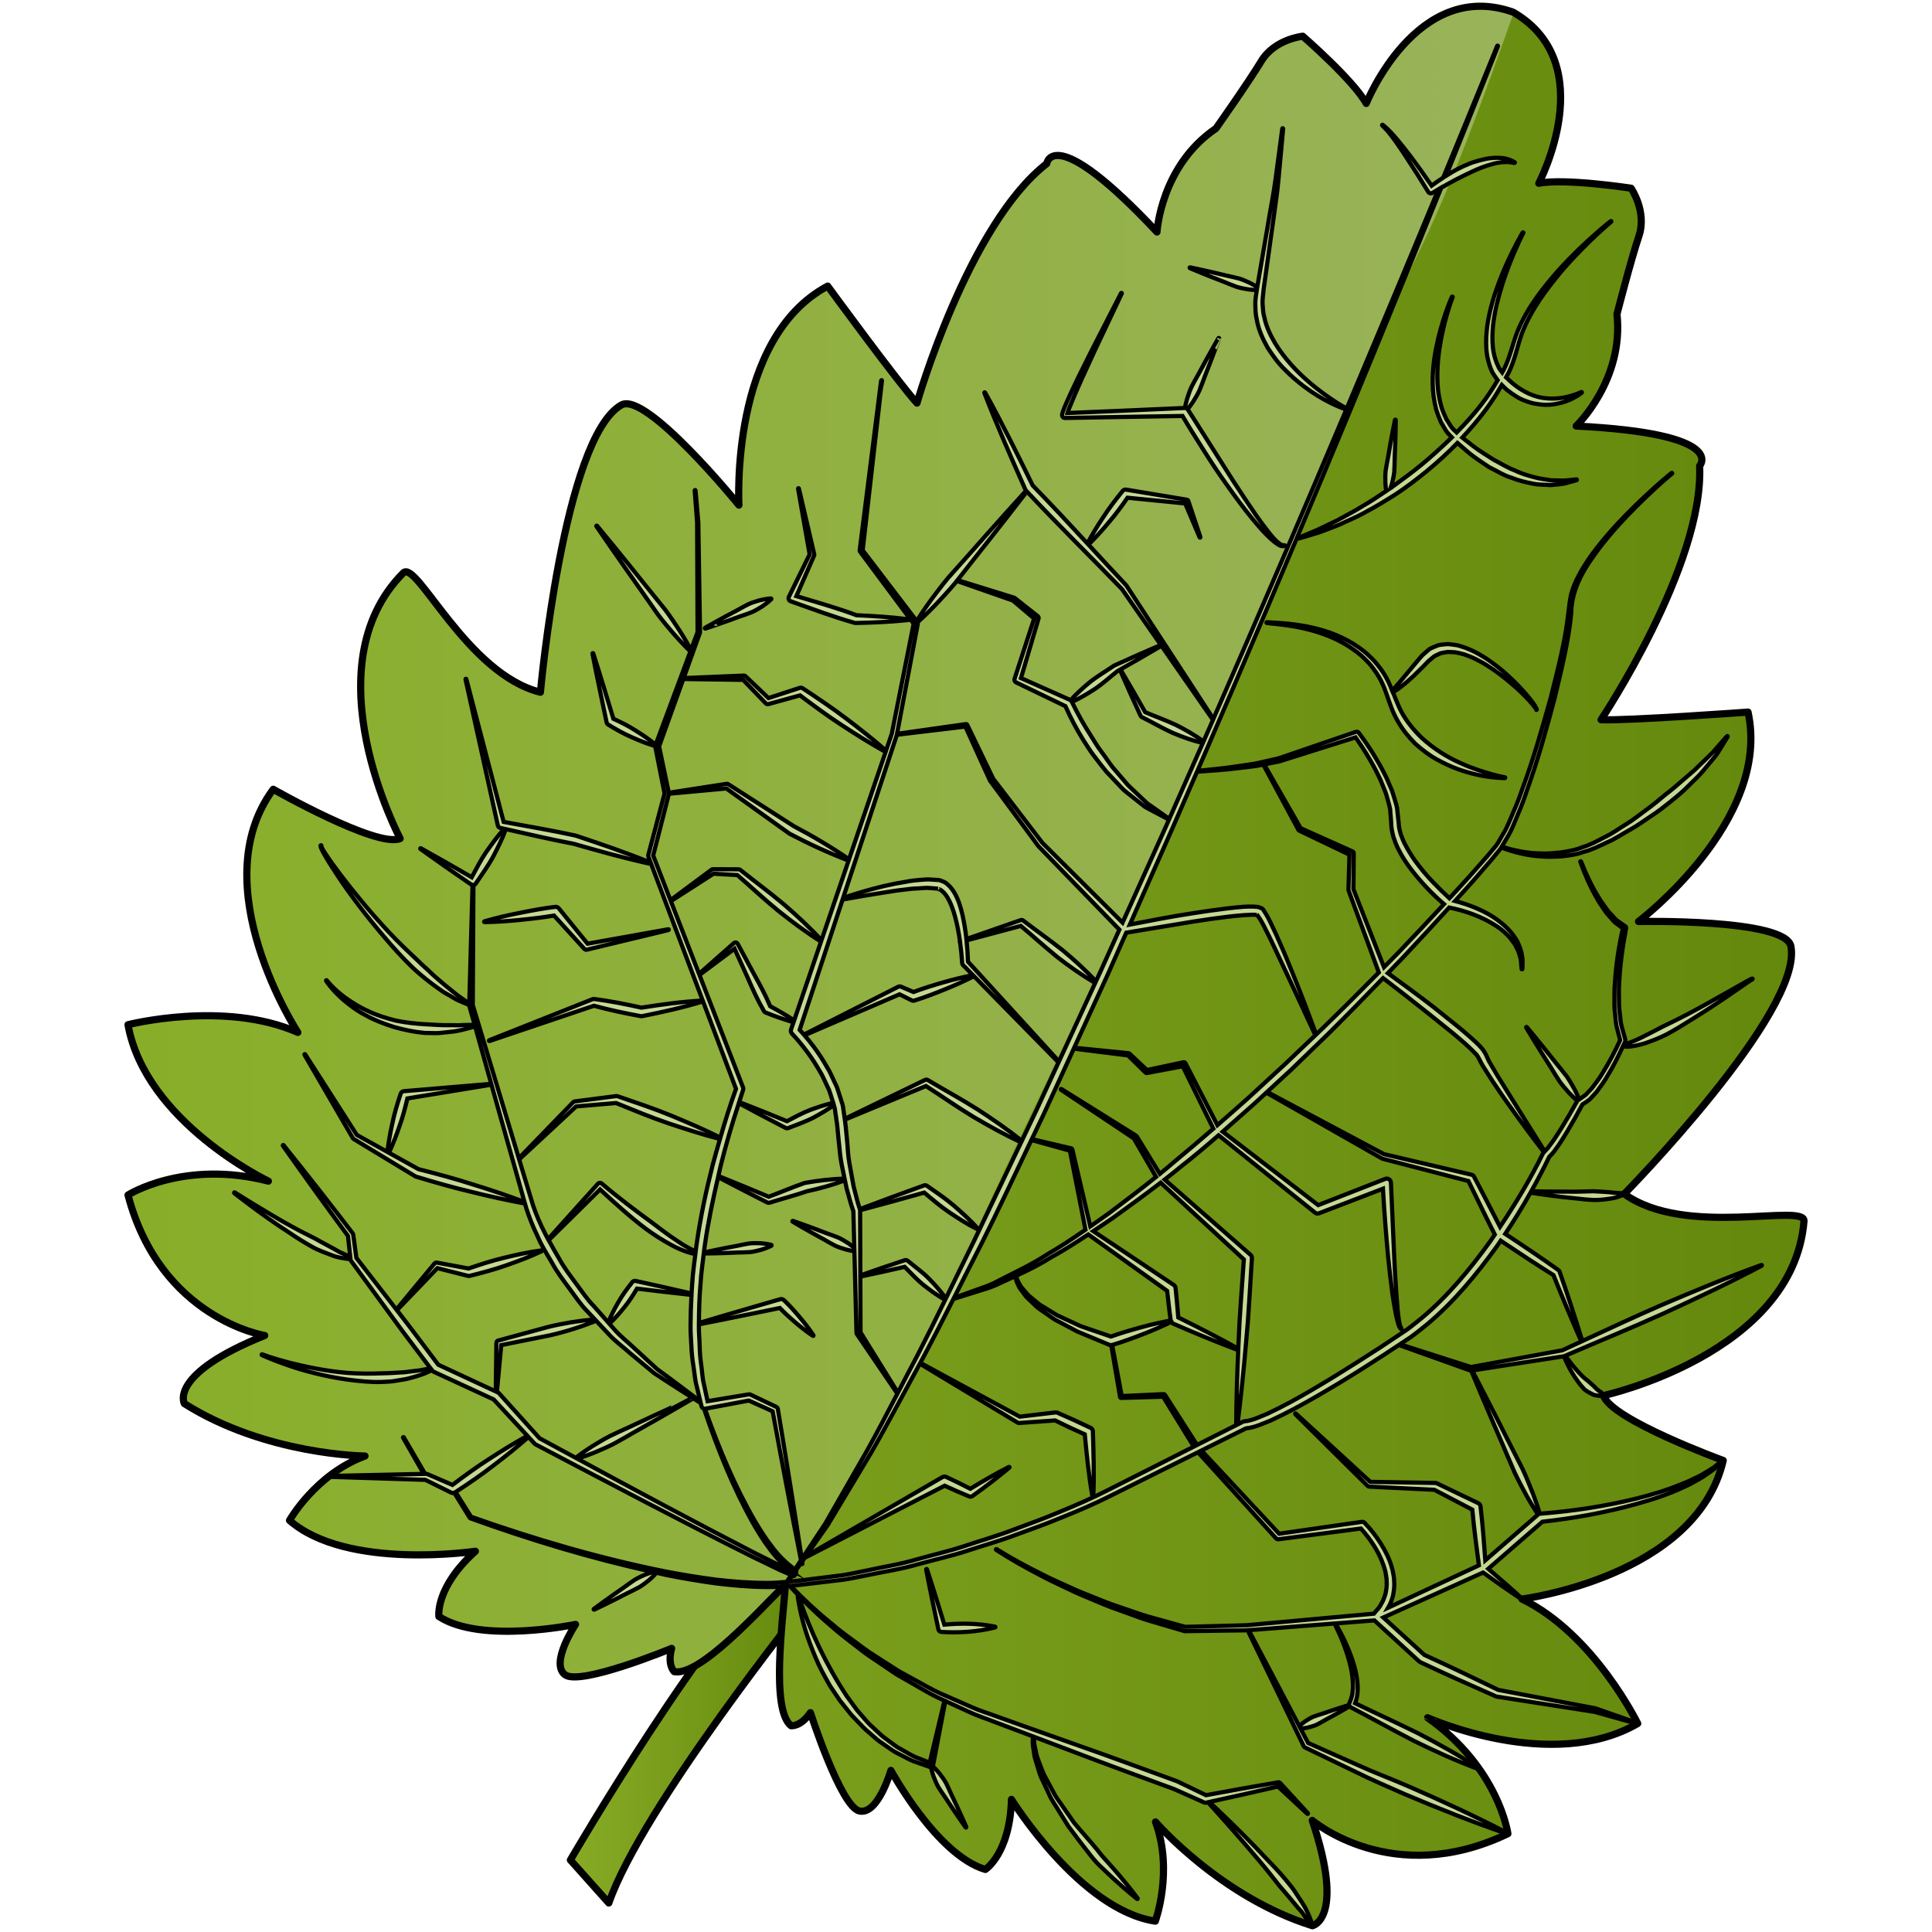
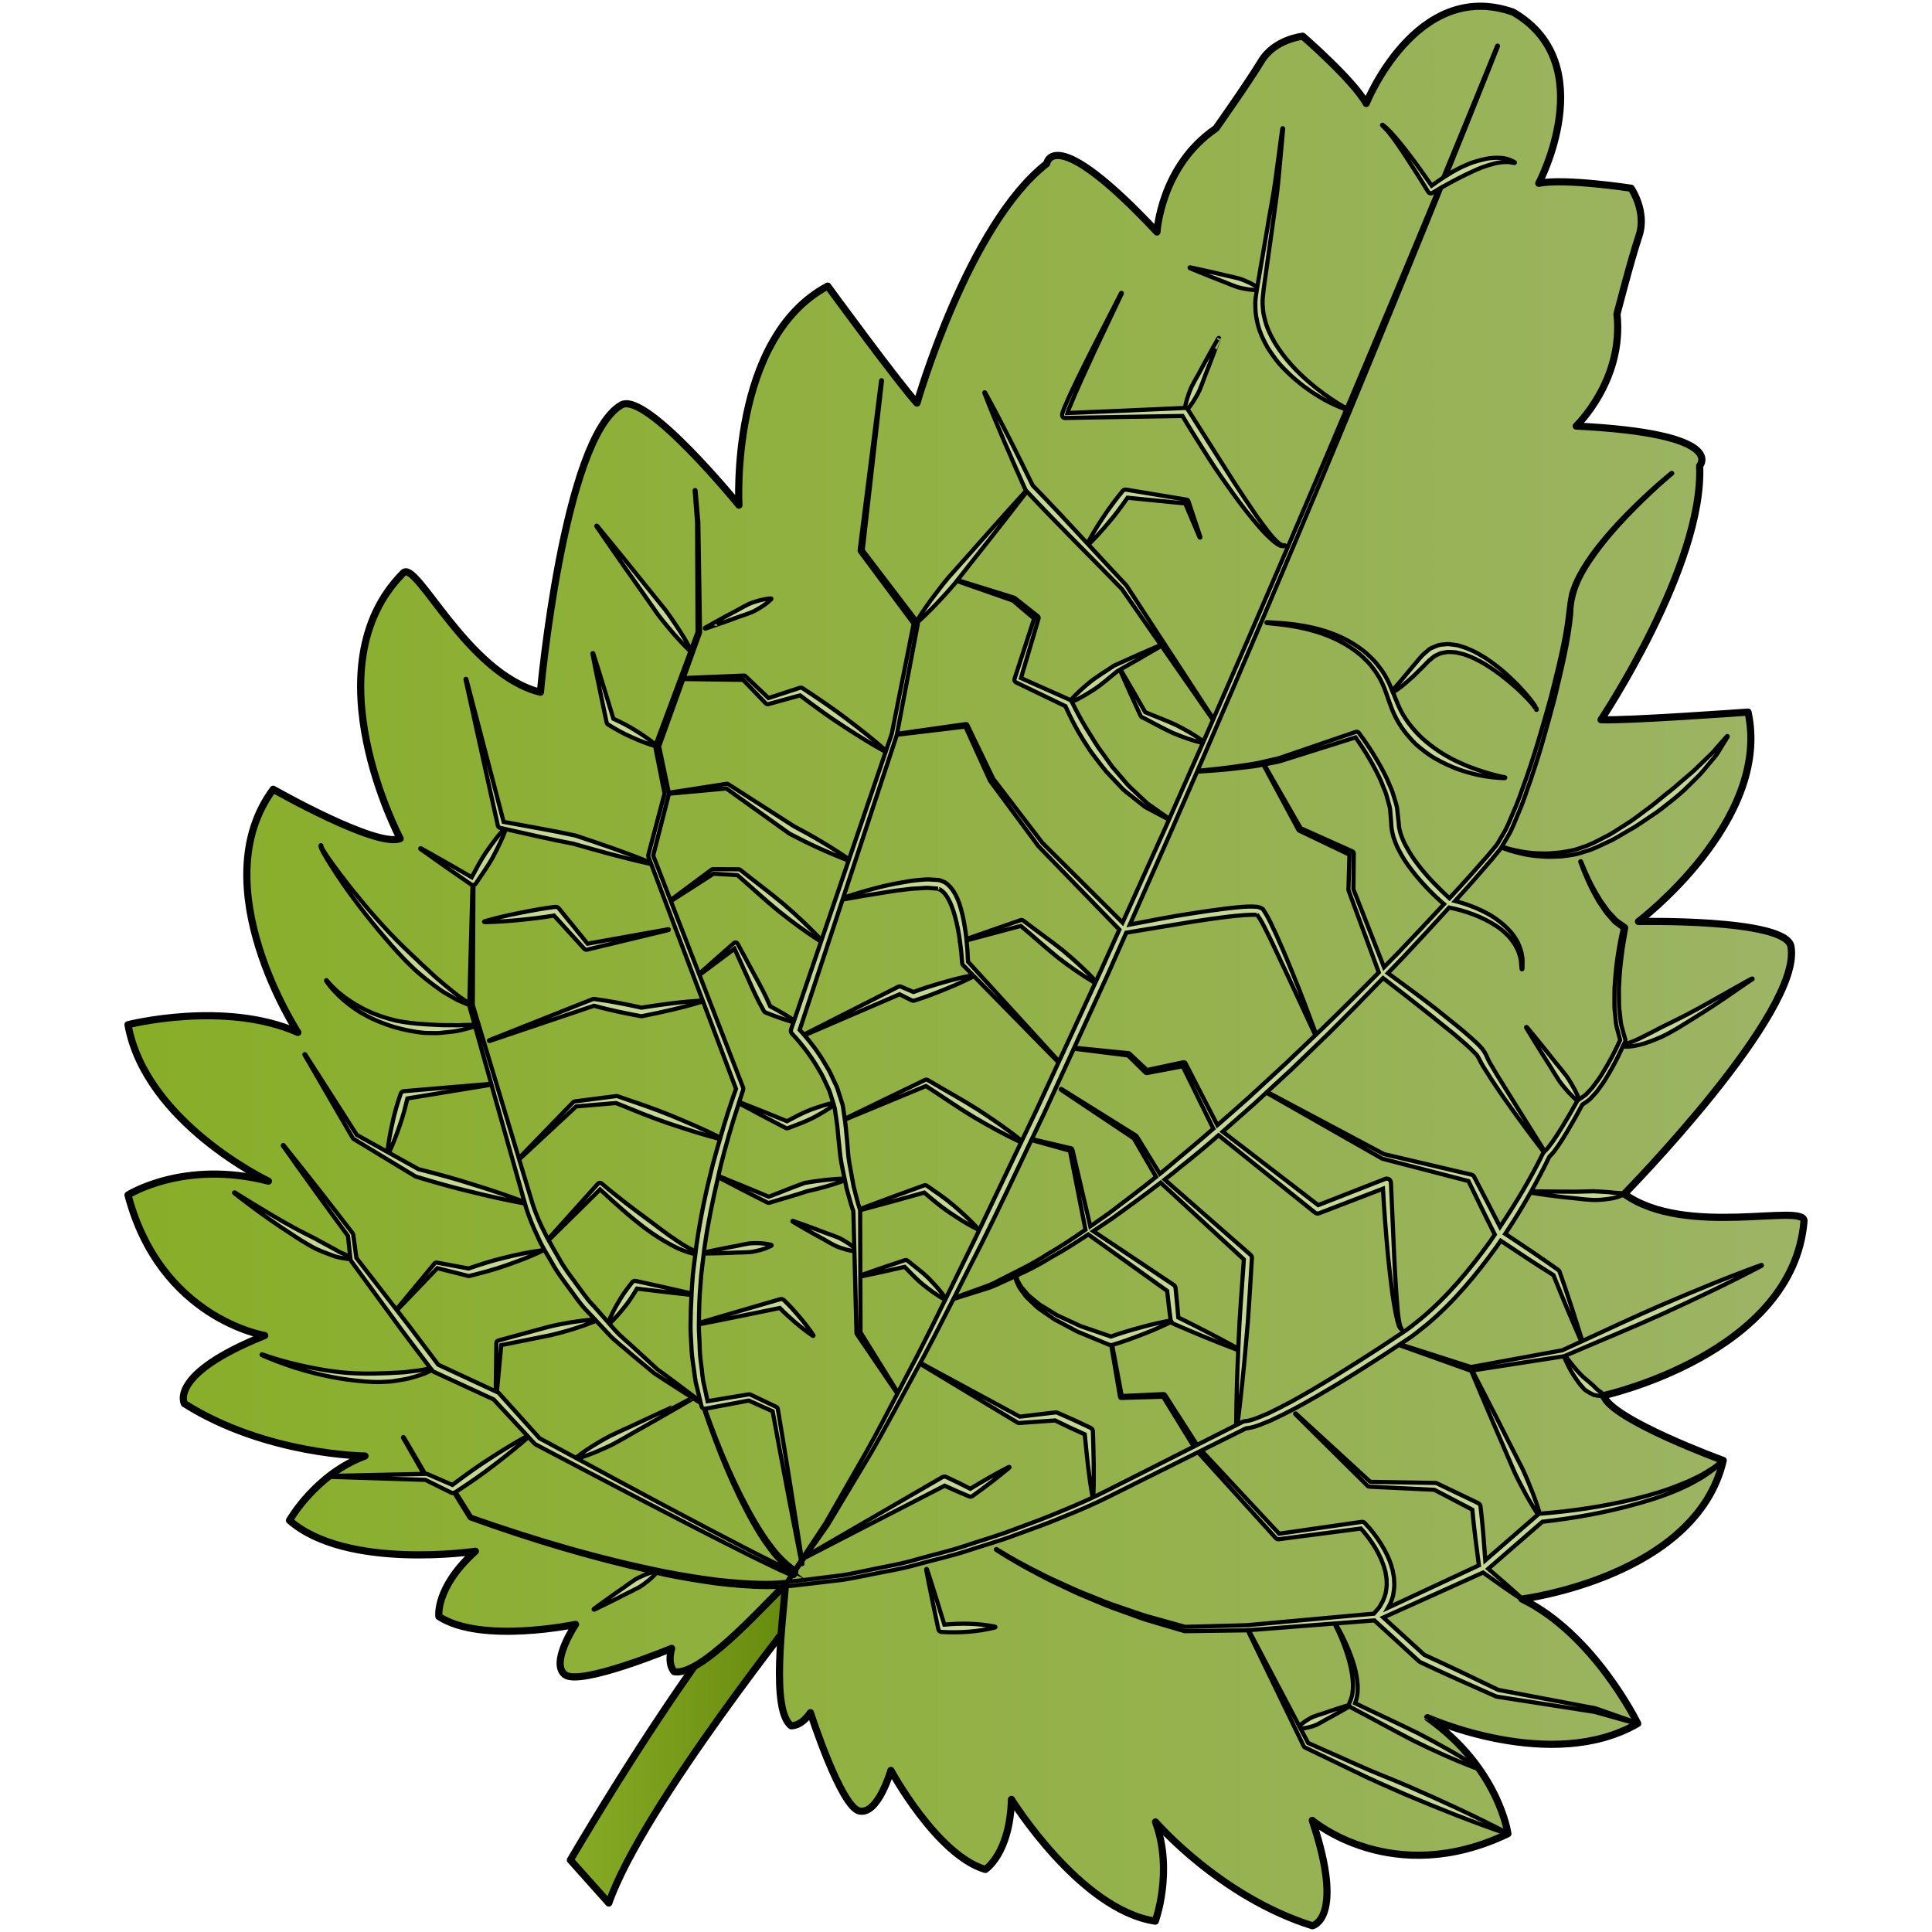
<svg xmlns="http://www.w3.org/2000/svg" version="1.1" id="Layer_1" width="800px" height="800px" viewBox="0 0 235.633 269.603" enable-background="new 0 0 235.633 269.603" xml:space="preserve">
  <g>
    <linearGradient id="SVGID_1_" gradientUnits="userSpaceOnUse" x1="62.61" y1="241.384" x2="95.553" y2="241.384">
      <stop offset="0" style="stop-color:#88AB26" />
      <stop offset="1" style="stop-color:#64880C" />
    </linearGradient>
    <path fill="url(#SVGID_1_)" stroke="#000000" stroke-linecap="round" stroke-linejoin="round" stroke-miterlimit="10" d="   M95.553,223.558c0,0-22.897,28.555-27.583,42.003l-5.36-6.003c0,0,19.445-33.452,30.162-42.35L95.553,223.558z" />
    <linearGradient id="SVGID_2_" gradientUnits="userSpaceOnUse" x1="0.874" y1="134.802" x2="234.759" y2="134.802">
      <stop offset="0" style="stop-color:#88AE28" />
      <stop offset="1" style="stop-color:#9DB465" />
    </linearGradient>
    <path fill="url(#SVGID_2_)" d="M211.552,240.511c0,0-6.092-12.497-16.155-17.372c0,0,24.292-3.059,28.089-19.34   c0,0-15.622-5.693-16.708-9.052c0,0,26.44-5.799,27.979-24.331c0.219-2.613-16.494,2.371-25.077-3.806   c0,0,24.959-25.4,23.252-34.551c-0.723-3.896-21.272-3.468-21.272-3.468s18.604-14.048,15.287-29.222c0,0-16.844,1.224-20.51,1.067   c0,0,14.356-21.515,13.757-35.428c0,0,4.064-4.499-17.228-5.555c0,0,6.687-6.362,5.693-15.625c0,0,1.917-7.471,3.064-10.898   c1.146-3.429-1.093-6.666-1.093-6.666s-9.243-1.42-12.885-0.685c0,0,8.789-16.61-3.487-23.832l-0.164-0.077   c-13.448-4.686-20.427,12.765-20.427,12.765c-1.795-3.252-8.855-9.38-8.855-9.38s-3.92,0.387-5.79,3.479   c-1.872,3.093-6.326,9.39-6.326,9.39c-7.703,5.236-8.229,14.45-8.229,14.45c-14.583-15.547-15.384-9.54-15.384-9.54   c-10.997,8.547-18.105,33.416-18.105,33.416c-2.494-2.694-12.461-16.327-12.461-16.327C84.804,47.216,86.13,70.489,86.13,70.489   S73.162,54.546,69.721,56.515c-8.078,4.618-11.295,40.086-11.295,40.086c-10.26-2.549-17.275-18.513-19.128-16.658   c-13.133,13.164-0.442,37.077-0.442,37.077c-3.263,1.348-17.714-6.881-17.714-6.881c-9.956,13.433,3.434,33.93,3.434,33.93   c-10.228-4.516-23.701-1.075-23.701-1.075c2.467,13.682,19.594,21.829,19.594,21.829c-11.792-3.036-19.592,1.934-19.592,1.934   c4.541,17.277,19.081,19.607,19.081,19.607c-13.503,5.407-11.217,9.504-11.217,9.504c11.401,7.209,25.21,7.314,25.21,7.314   c-6.892,2.529-10.537,8.983-10.537,8.983c7.982,6.991,25.942,4.306,25.942,4.306c-5.652,5.084-5.095,9.107-5.095,9.107   c5.911,3.863,19.069,1.101,19.069,1.101s-3.589,5.38-1.485,7.015c2.104,1.629,14.895-3.669,14.895-3.669   c-0.644,2.344,0.363,3.25,0.363,3.25c3.553,0.695,11.904-8.599,15.527-12.176c-0.38,5.075-2.062,17.459,0.768,19.718   c0,0,1.34,0.181,2.709-1.826c0,0,4.238,13.181,6.845,13.727c2.607,0.547,4.383-5.666,4.383-5.666s6.408,11.82,13.18,13.822   c0,0,3.431-2.181,3.646-9.775c0,0,9.576,15.429,20.073,16.99c0,0,2.56-6.956,0.029-13.846c0,0,9.016,10.459,21.893,14.486   c0,0,4.596-0.905-0.017-14.7c0,0,11.188,9.576,27.297,1.856c0,0-1.256-9.161-11.206-16.188   C182.23,239.696,199.526,247.483,211.552,240.511z" />
    <linearGradient id="SVGID_3_" gradientUnits="userSpaceOnUse" x1="1.525" y1="135.239" x2="234.76" y2="135.239">
      <stop offset="0" style="stop-color:#88AB26" />
      <stop offset="1" style="stop-color:#64880C" />
    </linearGradient>
-     <path fill="url(#SVGID_3_)" d="M234.757,170.416c0.219-2.613-16.494,2.371-25.077-3.806c0,0,24.959-25.4,23.252-34.551   c-0.723-3.896-21.272-3.468-21.272-3.468s18.604-14.048,15.287-29.222c0,0-16.844,1.224-20.51,1.067   c0,0,14.356-21.515,13.757-35.428c0,0,4.064-4.499-17.228-5.555c0,0,6.687-6.362,5.693-15.625c0,0,1.917-7.471,3.064-10.898   c1.146-3.429-1.093-6.666-1.093-6.666s-9.243-1.42-12.885-0.685c0,0,8.54-19.217-3.487-23.832   c-4.064,11.433-8.552,24.041-13.906,34.79c-8.781,17.638-16.041,37.145-23.787,55.27c-16.386,38.344-30.686,63.379-46.559,101.017   c-4.483,10.628-11.534,18.528-17.377,28.272c-0.048,3.665-1.352,17.333,0.768,19.718c0,0,1.34,0.181,2.709-1.826   c0,0,4.238,13.181,6.845,13.727c2.607,0.547,4.383-5.666,4.383-5.666s6.408,11.82,13.18,13.822c0,0,3.431-2.181,3.646-9.775   c0,0,9.576,15.429,20.073,16.99c0,0,2.56-6.956,0.029-13.846c0,0,9.016,10.459,21.893,14.486c0,0,4.596-0.905-0.017-14.7   c0,0,11.188,9.576,27.297,1.856c0,0-1.256-9.161-11.206-16.188c0,0,17.296,7.787,29.322,0.814c0,0-6.092-12.497-16.155-17.372   c0,0,24.292-3.059,28.089-19.34c0,0-15.622-5.693-16.708-9.052C206.778,194.747,233.218,188.948,234.757,170.416z" />
    <g>
-       <path fill="#C3D993" stroke="#000000" stroke-width="0.583" stroke-miterlimit="10" d="M191.219,42.352    c-0.271,0.971-0.491,1.991-0.654,3.046c-0.137,1.059-0.215,2.149-0.137,3.255c0.072,1.107,0.343,2.209,0.814,3.247    c0.218,0.404,0.501,0.777,0.764,1.153c-0.715,1.215-1.488,2.407-2.375,3.527c-1.034,1.33-2.173,2.571-3.339,3.763    c-0.139-0.137-0.307-0.255-0.43-0.401c-0.426-0.396-0.653-0.952-0.994-1.419c-0.248-0.523-0.48-1.062-0.671-1.607    c-0.326-1.119-0.528-2.264-0.579-3.391c-0.116-2.257,0.15-4.385,0.487-6.18c0.691-3.599,1.629-5.882,1.629-5.882    c0.01-0.028-0.004-0.063-0.031-0.075c-0.033-0.012-0.064,0.001-0.078,0.032c0-0.001-1.046,2.238-1.921,5.838    c-0.423,1.798-0.808,3.946-0.764,6.292c0.014,1.172,0.18,2.383,0.487,3.596c0.187,0.593,0.413,1.191,0.668,1.773    c0.354,0.533,0.595,1.153,1.052,1.619c0.146,0.188,0.323,0.323,0.48,0.493c-1.384,1.326-2.77,2.604-4.181,3.764    c-1.425,1.19-2.895,2.218-4.261,3.233c-0.038,0.026-0.072,0.049-0.113,0.075c0.063-0.184,0.127-0.387,0.188-0.61    c0.113-0.485,0.254-1.048,0.32-1.662c0.045-0.614,0.045-1.276,0.062-1.936c0.127-2.632,0.145-5.275,0.145-5.275    c0-0.027-0.018-0.051-0.045-0.057c-0.031-0.007-0.064,0.014-0.068,0.045c0,0-0.532,2.588-0.958,5.188    c-0.121,0.648-0.258,1.295-0.344,1.906c-0.063,0.613-0.041,1.194-0.031,1.691c0.022,0.455,0.072,0.832,0.123,1.12    c-1.138,0.773-2.244,1.505-3.305,2.115c-1.266,0.788-2.485,1.397-3.541,1.989c-1.095,0.522-2.049,0.979-2.833,1.354    c-1.609,0.676-2.53,1.062-2.53,1.062c-0.025,0.011-0.045,0.043-0.037,0.072c0.01,0.031,0.044,0.048,0.073,0.039    c0,0,0.961-0.292,2.642-0.799c0.834-0.273,1.823-0.677,2.968-1.124c1.103-0.532,2.403-1.032,3.712-1.788    c1.34-0.701,2.737-1.559,4.203-2.483c1.446-0.957,2.903-2.065,4.369-3.264c1.43-1.183,2.854-2.472,4.21-3.872    c0.501,0.442,1.01,0.854,1.488,1.279c0.914,0.784,1.984,1.441,2.954,2.105c1.063,0.511,2.017,1.153,3.072,1.454    c1.006,0.407,2.007,0.646,2.94,0.82c0.918,0.222,1.811,0.146,2.566,0.218c0.767-0.073,1.431-0.124,1.966-0.225    c1.049-0.291,1.648-0.458,1.648-0.458c0.027-0.012,0.05-0.042,0.041-0.07c-0.01-0.031-0.041-0.051-0.071-0.042    c0,0-0.607,0.062-1.666,0.17c-0.525-0.013-1.162-0.026-1.895-0.043c-0.722-0.144-1.544-0.193-2.399-0.455    c-0.867-0.22-1.788-0.504-2.715-0.954c-0.957-0.354-1.877-0.949-2.87-1.46c-0.938-0.615-1.92-1.177-2.88-1.914    c-0.497-0.398-1.012-0.778-1.498-1.17c1.151-1.247,2.275-2.542,3.295-3.928c0.823-1.087,1.543-2.243,2.217-3.422    c0.231,0.232,0.455,0.455,0.708,0.68c0.862,0.662,1.708,1.255,2.642,1.562c0.905,0.359,1.835,0.492,2.673,0.528    c0.846,0.03,1.605-0.12,2.256-0.282c0.651-0.174,1.192-0.389,1.617-0.613c0.85-0.429,1.261-0.794,1.261-0.794    c0.018-0.018,0.024-0.047,0.014-0.071c-0.017-0.029-0.051-0.04-0.082-0.025c0,0-0.474,0.244-1.348,0.509    c-0.869,0.257-2.16,0.526-3.659,0.353c-1.491-0.127-3.154-0.896-4.548-2.054c-0.304-0.254-0.641-0.583-0.939-0.86    c0.117-0.219,0.253-0.43,0.362-0.651c0.906-1.847,1.229-3.793,1.857-5.496c1.333-3.441,3.522-6.234,5.403-8.528    c1.941-2.27,3.73-4.017,5.002-5.21c1.279-1.191,2.051-1.823,2.051-1.823c0.023-0.021,0.027-0.057,0.01-0.082    c-0.021-0.024-0.058-0.028-0.082-0.009c0,0-0.794,0.612-2.108,1.768c-1.314,1.159-3.155,2.858-5.179,5.088    c-1.966,2.259-4.265,5-5.728,8.549c-0.698,1.797-1.065,3.71-1.945,5.393c-0.06,0.109-0.128,0.211-0.187,0.318    c-0.149-0.191-0.299-0.378-0.429-0.586c-0.437-0.856-0.737-1.812-0.855-2.825c-0.113-1.014-0.086-2.048,0.004-3.068    c0.114-1.019,0.288-2.017,0.513-2.978c0.462-1.915,1.04-3.674,1.596-5.16c1.128-2.97,2.128-4.849,2.128-4.849    c0.014-0.027,0.004-0.062-0.023-0.078s-0.063-0.006-0.08,0.021c0,0-1.102,1.826-2.402,4.75    C192.449,38.668,191.758,40.411,191.219,42.352z" />
      <path fill="#C3D993" stroke="#000000" stroke-width="0.583" stroke-miterlimit="10" d="M131.597,58.329h0.031l0.037-0.001    l1.11-0.021l2.226-0.041l4.451-0.081l8.575-0.139c0.941,1.606,1.938,3.175,2.934,4.747c1.043,1.668,2.136,3.305,3.285,4.904    c1.134,1.61,2.296,3.202,3.557,4.724c0.633,0.759,1.261,1.522,1.972,2.221c0.351,0.352,0.709,0.694,1.104,1.004    c0.397,0.266,0.82,0.695,1.398,0.541c0.027-0.007,0.045-0.035,0.041-0.063c-0.005-0.029-0.032-0.05-0.063-0.046l-0.03,0.005    c-0.427,0.07-0.824-0.342-1.161-0.647c-0.341-0.339-0.658-0.71-0.958-1.091c-0.598-0.767-1.187-1.545-1.747-2.345    c-1.108-1.608-2.188-3.238-3.254-4.881l-6.296-9.922l-0.008-0.017c-0.019-0.027-0.051-0.041-0.071-0.063    c0.202-0.247,0.477-0.601,0.768-1.042c0.278-0.457,0.613-0.984,0.892-1.585c0.263-0.61,0.497-1.281,0.746-1.945    c1.053-2.632,2.008-5.31,2.008-5.308c0.009-0.026,0-0.057-0.025-0.071c-0.029-0.016-0.063-0.007-0.08,0.021    c0,0.001-1.422,2.461-2.748,4.967c-0.347,0.62-0.706,1.233-1.001,1.828c-0.278,0.602-0.466,1.198-0.631,1.705    c-0.148,0.506-0.24,0.94-0.299,1.254c-0.014,0-0.027-0.011-0.041-0.01l-8.893,0.394l-4.447,0.187l-2.223,0.093l-0.78,0.033    l0.004-0.017l0.178-0.508c1.087-2.729,2.357-5.426,3.594-8.117l3.807-8.044c0.014-0.029,0-0.063-0.027-0.077    c-0.027-0.015-0.063-0.003-0.077,0.024l-4.06,7.924c-1.325,2.662-2.682,5.291-3.847,8.053l-0.2,0.538l-0.092,0.298    c-0.008,0.065-0.027,0.1-0.027,0.218c0.01,0.024-0.026,0.169,0.156,0.327C131.447,58.3,131.531,58.326,131.597,58.329z" />
      <path fill="#C3D993" stroke="#000000" stroke-width="0.583" stroke-miterlimit="10" d="M181.636,92.991    c0.246-0.252,0.498-0.512,0.753-0.776c0.249-0.203,0.501-0.409,0.756-0.619c0.273-0.176,0.593-0.275,0.89-0.433    c0.323-0.094,0.677-0.114,1.024-0.188c0.359-0.006,0.73,0.044,1.104,0.06c0.372,0.063,0.746,0.18,1.124,0.266    c0.733,0.254,1.472,0.55,2.157,0.937c0.705,0.345,1.347,0.799,1.977,1.211c1.248,0.857,2.333,1.778,3.246,2.585    c0.898,0.824,1.606,1.556,2.068,2.096c0.459,0.516,0.626,0.901,0.629,0.901c0.011,0.027,0.042,0.043,0.072,0.033    c0.029-0.01,0.045-0.043,0.036-0.073c-0.002,0-0.132-0.387-0.582-0.982c-0.429-0.58-1.09-1.369-1.94-2.266    c-0.862-0.88-1.893-1.897-3.131-2.838c-0.624-0.458-1.258-0.959-1.979-1.362c-0.694-0.443-1.461-0.804-2.253-1.123    c-0.409-0.126-0.814-0.281-1.236-0.381c-0.437-0.054-0.871-0.138-1.312-0.16c-0.445,0.051-0.902,0.051-1.332,0.165    c-0.412,0.175-0.854,0.312-1.223,0.537c-0.33,0.286-0.652,0.567-0.969,0.842c-0.251,0.267-0.485,0.544-0.705,0.816    c-0.451,0.538-0.877,1.045-1.271,1.514c-0.77,0.938-1.43,1.717-1.903,2.24c-0.126,0.15-0.245,0.267-0.349,0.368    c-0.456-1.185-1.043-2.326-1.821-3.303c-0.409-0.534-0.833-1.046-1.333-1.474c-0.459-0.473-0.973-0.863-1.493-1.227    c-2.07-1.477-4.329-2.264-6.265-2.725c-1.947-0.456-3.604-0.613-4.759-0.694c-1.151-0.073-1.812-0.115-1.812-0.115    c-0.03-0.001-0.064,0.021-0.065,0.051c-0.003,0.033,0.021,0.062,0.052,0.065c0,0,0.654,0.07,1.807,0.194    c1.145,0.131,2.781,0.359,4.674,0.893c1.886,0.538,4.038,1.411,5.968,2.875c0.486,0.363,0.963,0.748,1.379,1.209    c0.46,0.419,0.839,0.914,1.206,1.427c0.75,1.007,1.299,2.175,1.697,3.383c0.45,1.274,0.831,2.499,1.553,3.727    c0.671,1.194,1.529,2.212,2.433,3.135c0.969,0.848,1.949,1.615,2.979,2.178c1.024,0.567,2.025,1.024,2.974,1.373    c1.907,0.678,3.56,0.999,4.723,1.123c1.16,0.13,1.828,0.126,1.828,0.126c0.028,0,0.052-0.021,0.056-0.05    c0.005-0.032-0.015-0.062-0.048-0.066c0,0-0.652-0.1-1.763-0.405c-1.103-0.317-2.68-0.772-4.447-1.585    c-0.888-0.39-1.816-0.883-2.744-1.473c-0.924-0.603-1.849-1.294-2.722-2.102c-0.849-0.828-1.663-1.763-2.321-2.809    c-0.663-0.992-1.138-2.274-1.617-3.472c-0.003-0.004-0.006-0.009-0.007-0.015c0.606-0.331,1.598-1.089,2.818-2.22    C180.656,93.953,181.133,93.485,181.636,92.991z" />
      <path fill="#C3D993" stroke="#000000" stroke-width="0.583" stroke-miterlimit="10" d="M228.854,176.628    c0.023-0.014,0.037-0.046,0.027-0.073c-0.014-0.029-0.045-0.045-0.076-0.033c-4.758,1.715-9.412,3.665-14.056,5.646    c-3.67,1.593-7.291,3.293-10.925,4.97c-1.009-3.249-2.054-6.485-3.179-9.692c-0.03-0.086-0.088-0.165-0.17-0.22l-0.018-0.014    c-2.43-1.726-4.902-3.392-7.392-5.03c1.252-1.875,2.426-3.79,3.528-5.752c1.066,0.168,3.646,0.562,6.262,0.796    c0.852,0.101,1.707,0.195,2.515,0.223c0.804,0.028,1.563-0.075,2.213-0.163c0.639-0.082,1.189-0.241,1.552-0.392    c0.366-0.132,0.559-0.223,0.559-0.223c0.017-0.01,0.03-0.028,0.033-0.046c0.007-0.032-0.017-0.062-0.048-0.068h-0.014    c0,0-0.228-0.036-0.602-0.065c-0.188-0.022-0.409-0.034-0.659-0.039c-0.251-0.002-0.551-0.079-0.86-0.091    c-0.634-0.037-1.36-0.099-2.157-0.128c-0.793,0.021-1.642,0.041-2.487,0.062c-2.528-0.002-5.065-0.039-6.199-0.057    c0.881-1.584,1.731-3.187,2.514-4.825c0.246-0.257,0.514-0.514,0.697-0.777l0.652-0.91c0.398-0.617,0.803-1.233,1.168-1.862    c0.735-1.229,1.43-2.472,2.101-3.736c0.355-0.232,0.721-0.464,1.04-0.727l0.94-1.03c0.543-0.734,1.09-1.468,1.53-2.253    c0.807-1.324,1.498-2.699,2.14-4.105c0.155,0.021,0.333,0.042,0.589,0.051c0.595-0.014,1.428-0.162,2.388-0.446    c0.94-0.314,2.03-0.717,3.122-1.276c1.089-0.576,2.203-1.259,3.307-1.955c2.219-1.37,4.391-2.799,5.988-3.919    c0.801-0.551,1.467-1.013,1.933-1.333c0.46-0.319,0.747-0.479,0.747-0.479c0.027-0.014,0.041-0.05,0.027-0.077    s-0.046-0.041-0.077-0.027c0,0-0.292,0.127-0.797,0.412c-0.496,0.28-1.201,0.681-2.053,1.158c-1.7,0.948-3.941,2.253-6.23,3.454    c-1.146,0.601-2.312,1.154-3.391,1.685c-1.071,0.546-2.052,1.078-2.917,1.497c-0.855,0.428-1.584,0.71-2.109,0.901    c-0.166,0.041-0.275,0.063-0.398,0.093c0.063-0.143,0.137-0.279,0.199-0.425c0.03-0.068,0.037-0.15,0.017-0.232l-0.011-0.041    l-0.515-1.856c-0.169-0.62-0.171-1.286-0.265-1.928c-0.097-0.645-0.104-1.3-0.1-1.957c0.01-0.656-0.041-1.313,0.023-1.969    c0.11-2.626,0.486-5.254,0.974-7.838c0.018-0.085-0.017-0.176-0.091-0.229l-0.02-0.014l-1.11-0.783    c-0.199-0.111-0.325-0.321-0.491-0.477l-0.474-0.507c-0.331-0.319-0.587-0.712-0.855-1.09c-0.269-0.38-0.555-0.747-0.777-1.158    c-0.988-1.582-1.782-3.29-2.467-5.028c-0.013-0.03-0.047-0.047-0.076-0.037c-0.029,0.012-0.045,0.044-0.034,0.075    c0.637,1.769,1.385,3.502,2.34,5.132c0.211,0.422,0.496,0.802,0.756,1.198c0.263,0.392,0.51,0.798,0.846,1.141l0.474,0.538    c0.169,0.167,0.289,0.383,0.5,0.512l1.029,0.768c-0.282,1.257-0.521,2.516-0.713,3.785c-0.193,1.32-0.33,2.645-0.411,3.978    c-0.077,0.665-0.032,1.338-0.053,2.005c-0.016,0.67-0.016,1.341,0.073,2.01c0.088,0.669,0.08,1.347,0.245,2.007l0.477,1.812    c-0.716,1.563-1.521,3.108-2.431,4.561c-0.445,0.761-0.979,1.452-1.502,2.139l-0.869,0.932c-0.301,0.231-0.615,0.416-0.915,0.63    c-0.137-0.335-0.351-0.842-0.683-1.461c-0.301-0.528-0.643-1.151-1.076-1.767c-0.453-0.603-0.977-1.219-1.485-1.843    c-1.989-2.537-4.063-5.011-4.063-5.011c-0.018-0.022-0.051-0.027-0.075-0.014c-0.027,0.019-0.036,0.052-0.021,0.082    c0,0,1.656,2.771,3.397,5.479c0.426,0.688,0.836,1.384,1.257,2.01c0.437,0.614,0.915,1.141,1.313,1.598    c0.494,0.529,0.907,0.907,1.181,1.14c-0.009,0.01-0.019,0.017-0.022,0.027c-0.692,1.259-1.416,2.513-2.172,3.732    c-0.372,0.619-0.771,1.21-1.165,1.805l-0.628,0.845c-0.183,0.254-0.382,0.43-0.572,0.634l-4.298-6.875l-2.275-3.654l-1.054-1.786    c-0.389-0.621-0.48-1.238-1.117-2.023c-0.512-0.605-1.056-1.066-1.6-1.561c-0.544-0.487-1.1-0.947-1.654-1.416l-3.373-2.71    c-2.144-1.655-4.319-3.252-6.508-4.843c0.714-0.744,1.436-1.477,2.145-2.224c2.159-2.302,4.295-4.609,6.403-6.927    c2.303,0.458,4.624,1.285,6.594,2.583c0.506,0.325,0.979,0.707,1.402,1.125c0.446,0.408,0.791,0.893,1.142,1.383    c0.278,0.524,0.593,1.053,0.716,1.651c0.218,0.576,0.181,1.199,0.255,1.814v0.014c0.004,0.029,0.027,0.053,0.059,0.05    c0.031,0,0.055-0.024,0.055-0.057c-0.004-0.622,0.095-1.266-0.071-1.887c-0.065-0.641-0.334-1.233-0.58-1.828    c-0.313-0.567-0.668-1.107-1.11-1.581c-0.427-0.48-0.906-0.923-1.417-1.305c-1.009-0.8-2.146-1.414-3.321-1.903    c-0.941-0.396-1.901-0.712-2.899-0.976c0.93-1.029,1.873-2.053,2.779-3.089c0.804-0.927,1.601-1.851,2.396-2.771l1.147-1.401    c0.051-0.067,0.086-0.142,0.134-0.212c0.255,0.108,0.653,0.264,1.219,0.44c0.996,0.292,2.443,0.704,4.237,0.807    c0.891,0.102,1.872,0.048,2.9,0.002c1.004-0.108,2.156-0.249,3.185-0.642c1.073-0.261,2.126-0.799,3.206-1.307    c1.115-0.469,2.088-1.146,3.134-1.728c1.061-0.567,2.01-1.291,2.995-1.933c0.996-0.63,1.894-1.363,2.773-2.056    c0.869-0.704,1.709-1.388,2.425-2.135c0.719-0.735,1.451-1.371,2.028-2.062c0.576-0.69,1.103-1.322,1.57-1.882    c0.49-0.537,0.773-1.132,1.062-1.565c0.543-0.888,0.855-1.397,0.855-1.397c0.008-0.026,0.004-0.063-0.02-0.08    c-0.027-0.017-0.063-0.009-0.081,0.019c0,0-0.392,0.443-1.078,1.221c-0.364,0.367-0.704,0.887-1.243,1.368    c-0.515,0.497-1.093,1.058-1.725,1.67c-0.605,0.631-1.375,1.212-2.124,1.88c-0.753,0.668-1.558,1.358-2.437,2.022    c-0.845,0.702-1.707,1.439-2.648,2.109c-0.938,0.674-1.842,1.434-2.85,2.032c-0.996,0.603-1.957,1.321-2.981,1.792    c-1.008,0.521-1.979,1.08-3.063,1.388c-1.045,0.44-2.026,0.568-3.04,0.739c-0.993,0.093-1.948,0.195-2.823,0.137    c-1.761-0.014-3.208-0.35-4.204-0.589c-0.546-0.142-0.943-0.273-1.199-0.366c0.262-0.414,0.488-0.847,0.739-1.264    c0.667-1.051,1.046-2.182,1.516-3.275c0.48-1.092,0.883-2.196,1.248-3.303c1.583-4.391,2.766-8.739,3.862-12.864    c0.988-4.139,1.965-8.106,2.308-11.813c0.041-3.768,2.131-6.695,3.887-9.081c1.83-2.392,3.652-4.302,5.181-5.836    c3.076-3.057,5.011-4.613,5.011-4.613c0.024-0.021,0.029-0.058,0.009-0.082c-0.022-0.025-0.06-0.028-0.082-0.008    c0,0-1.957,1.537-5.074,4.562c-1.553,1.522-3.399,3.414-5.273,5.801c-0.936,1.191-1.863,2.524-2.656,4.042    c-0.409,0.753-0.727,1.576-0.994,2.445c-0.198,0.902-0.302,1.811-0.412,2.726c-0.389,3.706-1.398,7.583-2.433,11.717    c-1.145,4.096-2.353,8.427-3.966,12.773c-0.373,1.098-0.783,2.19-1.265,3.26c-0.47,1.07-0.865,2.204-1.5,3.173    c-0.303,0.494-0.554,1.034-0.898,1.494l-1.159,1.388c-0.794,0.904-1.596,1.812-2.398,2.724c-0.967,1.087-1.974,2.163-2.97,3.243    c-1.539-1.427-3.052-2.941-4.323-4.611c-0.697-0.879-1.288-1.827-1.806-2.792c-0.266-0.484-0.462-0.986-0.647-1.492    c-0.137-0.494-0.282-0.952-0.296-1.56l-0.19-1.746c-0.024-0.615-0.252-1.164-0.411-1.735c-0.161-0.57-0.335-1.134-0.587-1.66    c-0.241-0.533-0.446-1.084-0.715-1.6c-1.043-2.086-2.284-4.032-3.673-5.897c-0.092-0.119-0.25-0.177-0.398-0.125l-10.797,3.696    l-2.759,0.629c-0.924,0.205-1.875,0.298-2.811,0.451c-1.878,0.293-3.771,0.474-5.665,0.66c-0.031,0.003-0.055,0.031-0.055,0.063    c0.006,0.032,0.033,0.056,0.064,0.053c1.897-0.131,3.801-0.258,5.689-0.499c0.946-0.127,1.897-0.192,2.84-0.371l0.569-0.114    l4.909,9.126c0.02,0.033,0.052,0.065,0.088,0.083l7.025,3.362l-0.14,4.879c-0.002,0.041,0.005,0.091,0.023,0.131l4.215,11.429    c-2.563,2.596-5.137,5.168-7.716,7.671c-0.341,0.328-0.675,0.646-1.019,0.974c-1.043-2.826-2.106-5.639-3.245-8.429    c-0.605-1.493-1.215-2.986-1.88-4.461c-0.32-0.736-0.646-1.478-1.028-2.249c-0.36-0.777-0.742-1.529-1.185-2.187l-0.082-0.129    c-0.199-0.186-0.186-0.119-0.297-0.188c-0.157-0.067-0.357-0.138-0.49-0.157l-0.668-0.046c-0.43-0.008-0.838,0.01-1.257,0.032    c-0.817,0.063-1.626,0.145-2.43,0.245c-1.611,0.2-3.212,0.429-4.807,0.682c-2.896,0.444-5.767,0.996-8.639,1.557    c1.944-4.395,3.896-8.806,5.853-13.23c11.871-27.132,23.288-54.457,31.679-75.019c2.193-5.367,4.182-10.258,5.925-14.576    c1.399-0.825,2.854-1.57,4.303-2.244c0.933-0.444,1.89-0.813,2.871-1.066c0.491-0.15,0.987-0.221,1.492-0.266l0.765-0.008    l0.767,0.131c0.022,0.005,0.057-0.005,0.068-0.025c0.016-0.027,0.009-0.063-0.019-0.08c-0.466-0.287-0.998-0.471-1.554-0.568    c-0.551-0.054-1.114-0.077-1.666-0.016c-0.558,0.034-1.087,0.182-1.622,0.309c-0.527,0.146-1.059,0.294-1.56,0.507    c-1.121,0.443-2.166,1.019-3.169,1.656c4.532-11.227,7.237-18.083,7.237-18.083c0.013-0.029-0.004-0.063-0.031-0.075    c-0.031-0.013-0.063,0.002-0.077,0.032c0,0-2.821,6.984-7.533,18.389c-0.545,0.359-1.087,0.732-1.617,1.119    c-0.992-1.431-1.995-2.849-3.047-4.237c-0.571-0.756-1.169-1.494-1.775-2.226c-0.623-0.726-1.256-1.452-2-2.029    c-0.025-0.018-0.06-0.016-0.08,0.007c-0.022,0.024-0.018,0.06,0.005,0.082c0.707,0.644,1.261,1.397,1.811,2.147    c0.542,0.771,1.077,1.545,1.584,2.34c1.038,1.573,2.051,3.167,3.025,4.778l0.011,0.016c0.132,0.199,0.4,0.253,0.602,0.121    l0.027-0.017c0.249-0.167,0.522-0.299,0.777-0.457c-1.742,4.217-3.723,8.979-5.897,14.182c-2.126,5.077-4.433,10.572-6.886,16.375    c-0.283-0.143-0.742-0.388-1.376-0.79c-1.024-0.665-2.479-1.639-4.041-3.017c-1.57-1.357-3.254-3.125-4.584-5.289    c-0.634-1.088-1.221-2.273-1.487-3.561c-0.192-0.644-0.213-1.282-0.26-1.928c-0.039-0.637,0.108-1.427,0.149-2.041    c0.392-2.799,0.783-5.598,1.15-8.221c0.348-2.625,0.749-5.064,0.927-7.17c0.386-4.211,0.645-7.018,0.645-7.018    c0-0.031-0.021-0.059-0.049-0.063c-0.033-0.005-0.064,0.019-0.068,0.05c0,0-0.374,2.793-0.933,6.984    c-0.265,2.099-0.772,4.512-1.188,7.116c-0.442,2.561-0.906,5.289-1.374,8.021c-0.241-0.158-0.569-0.357-0.981-0.563    c-0.441-0.201-0.953-0.447-1.527-0.627c-0.58-0.16-1.215-0.286-1.844-0.427c-2.494-0.62-5.024-1.139-5.024-1.139    c-0.024-0.006-0.055,0.007-0.063,0.034c-0.014,0.031,0,0.065,0.031,0.077c0,0,2.374,1.009,4.779,1.917    c0.599,0.241,1.192,0.498,1.761,0.695c0.573,0.179,1.134,0.268,1.611,0.352c0.484,0.068,0.899,0.091,1.192,0.098    c-0.093,0.639-0.204,1.197-0.207,1.855c0.011,0.758,0.021,1.521,0.197,2.225c0.238,1.448,0.855,2.762,1.525,3.958    c0.742,1.15,1.524,2.225,2.424,3.084c0.862,0.896,1.768,1.64,2.615,2.299c2.78,2.095,5.12,2.974,5.935,3.242    c-5.584,13.21-11.91,28.019-18.545,43.172l-12.122-18.589l-0.041-0.053c-1.771-1.878-3.519-3.778-5.271-5.674    c0.992-0.991,1.938-2.013,2.82-3.086c0.952-1.096,1.804-2.268,2.632-3.458l8.047,0.798l2.012,4.736    c0.01,0.027,0.041,0.042,0.071,0.033c0.028-0.01,0.048-0.043,0.038-0.073l-1.683-5.045c-0.028-0.087-0.102-0.155-0.197-0.17    l-0.021-0.004l-8.459-1.404c-0.179-0.03-0.368,0.035-0.491,0.188l-0.024,0.029c-0.975,1.209-1.924,2.436-2.759,3.75    c-0.771,1.138-1.475,2.327-2.137,3.544c-2.517-2.725-5.042-5.442-7.633-8.098c-2.14-4.357-4.273-8.716-6.641-12.969    c-0.014-0.024-0.042-0.036-0.07-0.026c-0.029,0.012-0.046,0.046-0.034,0.076c1.757,4.573,3.749,9.038,5.729,13.506    c0.023,0.051,0.055,0.101,0.097,0.145c-1.083,1.194-4.469,4.93-7.833,8.754c-1.025,1.15-2.051,2.299-3.013,3.378    c-0.927,1.106-1.729,2.193-2.425,3.118c-1.004,1.381-1.696,2.463-1.995,2.939l-7.538-9.879l2.692-23.669    c0.002-0.032-0.021-0.061-0.052-0.064c-0.031-0.004-0.06,0.018-0.064,0.05l-2.995,23.717c-0.005,0.05,0.007,0.106,0.041,0.149    l7.49,10.073l-3.058,15.379l-0.794,2.332c-1.771-1.56-3.621-3.008-5.49-4.427c-1.977-1.51-4.045-2.889-6.12-4.26l-0.025-0.016    c-0.119-0.077-0.27-0.103-0.415-0.056l-4.354,1.423l-3.206-3.053l-0.011-0.01c-0.053-0.05-0.125-0.08-0.205-0.077l-8.417,0.35    l2.273-6.322l0.011-0.062l-0.237-15.357v-0.005l-0.389-4.442c-0.001-0.032-0.03-0.056-0.063-0.053    c-0.031,0.002-0.056,0.031-0.053,0.063l0.338,4.447v-0.005l0.063,15.328l-0.922,2.473c-0.239-0.447-0.79-1.449-1.61-2.729    c-0.571-0.862-1.229-1.874-2.005-2.904c-0.813-1.002-1.678-2.073-2.544-3.143c-3.432-4.306-6.948-8.547-6.948-8.547    c-0.019-0.022-0.053-0.027-0.077-0.01c-0.027,0.019-0.034,0.053-0.016,0.081c0,0,3.106,4.551,6.297,9.037    c0.789,1.128,1.579,2.256,2.318,3.313c0.778,1.029,1.568,1.942,2.238,2.729c1.135,1.291,1.996,2.128,2.269,2.388l-4.846,13.011    c-0.898-0.738-1.845-1.382-2.816-1.981c-0.981-0.632-2.023-1.149-3.084-1.633c-0.93-3.042-1.833-6.092-2.809-9.122    c-0.009-0.027-0.037-0.044-0.067-0.039c-0.031,0.005-0.052,0.036-0.046,0.068c0.618,3.21,1.312,6.4,1.976,9.599    c0.025,0.122,0.099,0.234,0.214,0.304l0.05,0.031c1.053,0.647,2.124,1.257,3.264,1.742c1.054,0.474,2.134,0.903,3.265,1.232    c-0.004,0.028-0.012,0.053-0.005,0.079l1.299,6.532l-2.273,8.593c-0.017,0.064-0.015,0.138,0.011,0.207l0.319,0.845    c-3.439-1.399-6.942-2.595-10.451-3.763l-0.039-0.01l-0.019-0.004c-3.316-0.727-6.667-1.282-10.004-1.904l-5.208-19.929    c-0.007-0.029-0.038-0.048-0.069-0.042c-0.031,0.007-0.051,0.038-0.044,0.069l4.51,20.406c0.037,0.163,0.165,0.299,0.338,0.337    l0.015,0.003c0.181,0.04,0.361,0.082,0.541,0.121c-0.949,1.029-1.747,2.151-2.54,3.276c-0.754,1.106-1.356,2.307-1.996,3.483    c-2.353-1.373-4.72-2.723-7.103-4.047c-0.025-0.015-0.058-0.008-0.075,0.017c-0.02,0.026-0.013,0.063,0.014,0.081    c2.349,1.683,4.715,3.342,7.099,4.971l0.007,0.005c0.052,0.034,0.112,0.022,0.171,0.033l-0.456,16.579    c-0.186-0.133-0.459-0.326-0.817-0.581c-0.7-0.455-1.63-1.22-2.73-2.126c-0.537-0.477-1.145-0.953-1.735-1.524    c-0.578-0.584-1.259-1.117-1.882-1.763c-1.308-1.223-2.701-2.542-4.015-3.942c-2.635-2.795-5.07-5.786-6.817-8.087    c-0.873-1.152-1.572-2.133-2.029-2.839c-0.47-0.674-0.636-1.112-0.619-1.13c0.014-0.016,0.022-0.04,0.018-0.063    c-0.007-0.04-0.045-0.064-0.083-0.057c-0.04,0.007-0.065,0.046-0.057,0.084l0.007,0.035c0,0,0.022,0.117,0.099,0.332    c0.103,0.199,0.25,0.547,0.467,0.899c0.417,0.741,1.06,1.766,1.864,2.974c1.594,2.429,3.931,5.526,6.458,8.473    c1.25,1.486,2.563,2.926,3.875,4.2c1.327,1.261,2.689,2.304,3.893,3.146c0.581,0.445,1.207,0.732,1.708,1.046    c0.503,0.319,0.976,0.54,1.378,0.696c0.476,0.201,0.809,0.342,1.014,0.428l0,0.037l0.01,0.073l0.75,2.666    c-0.17-0.004-0.405-0.004-0.708-0.007c-0.317-0.002-0.699,0.007-1.133,0.03c-0.433,0.041-0.927,0.007-1.458,0.002    c-1.066,0.034-2.298-0.05-3.611-0.125c-1.313-0.079-2.712-0.223-4.095-0.51c-1.363-0.343-2.719-0.765-3.911-1.348    c-1.211-0.546-2.259-1.22-3.129-1.838c-1.731-1.266-2.597-2.431-2.597-2.431c-0.018-0.022-0.053-0.032-0.078-0.014    c-0.027,0.019-0.034,0.055-0.017,0.08c0,0,0.778,1.249,2.438,2.683c0.833,0.7,1.855,1.492,3.078,2.121    c1.197,0.681,2.577,1.204,3.979,1.647c1.417,0.402,2.868,0.696,4.246,0.819c0.691,0.007,1.357,0.043,1.99,0.021    c0.626-0.066,1.221-0.125,1.769-0.185c1.093-0.107,1.974-0.392,2.591-0.549c0.304-0.082,0.539-0.151,0.702-0.202l2.255,8.02    l-12.201,1.028c-0.196,0.019-0.373,0.146-0.439,0.346l-0.015,0.046c-0.463,1.389-0.886,2.785-1.174,4.224    c-0.285,1.266-0.512,2.549-0.664,3.855l-4.272-2.371l-7.202-11.249c-0.017-0.025-0.051-0.034-0.079-0.019    c-0.028,0.016-0.038,0.053-0.021,0.08l6.75,11.638c0.026,0.046,0.063,0.086,0.111,0.113l0.013,0.01l8.574,5.197    c0.032,0.018,0.069,0.036,0.105,0.045l0.022,0.01c2.581,0.782,5.171,1.529,7.799,2.142c2.445,0.612,4.91,1.149,7.396,1.613    l0.166,0.592c0.433,1.352,0.97,2.694,1.59,3.955c0.541,1.311,1.308,2.498,2.019,3.718c0.672,1.247,1.527,2.369,2.363,3.505    c0.849,1.125,1.609,2.321,2.61,3.318l1.006,1.069c-2.211,0.195-4.384,0.541-6.519,1.061l-6.948,1.894l-0.026,0.007    c-0.142,0.038-0.245,0.166-0.247,0.32l-0.09,6.775l-8.023-3.726c-1.888-2.484-3.731-5.007-5.661-7.465l-0.105-0.134l5.639-5.874    l4.283,1.079c0.069,0.019,0.145,0.019,0.218,0l0.038-0.009c1.713-0.428,3.422-0.874,5.086-1.466    c1.669-0.585,3.328-1.197,4.938-1.971c0.021-0.01,0.035-0.034,0.032-0.06c-0.003-0.033-0.033-0.056-0.066-0.052    c-1.772,0.226-3.498,0.612-5.214,1.031c-1.682,0.396-3.322,0.938-4.958,1.494l-4.396-0.816l-0.025-0.005    c-0.118-0.021-0.246,0.021-0.328,0.121l-5.327,6.424l-5.576-7.2l-0.443-3.259c-0.008-0.06-0.033-0.127-0.073-0.177    c-3.17-4.136-6.39-8.234-9.651-12.299c-0.019-0.022-0.053-0.027-0.08-0.011c-0.026,0.021-0.031,0.057-0.014,0.082    c2.984,4.23,6.009,8.427,9.084,12.592l0.32,2.948c-0.093-0.048-0.16-0.082-0.281-0.143c-0.233-0.121-0.518-0.251-0.843-0.39    c-0.331-0.113-0.671-0.351-1.062-0.56c-0.775-0.438-1.686-0.886-2.647-1.447c-0.981-0.513-2.058-1.011-3.094-1.598    c-2.096-1.124-4.118-2.394-5.658-3.305c-1.523-0.946-2.537-1.574-2.537-1.574c-0.025-0.016-0.058-0.012-0.078,0.014    c-0.019,0.022-0.016,0.06,0.01,0.082c0,0,3.739,2.989,7.785,5.584c0.988,0.681,2.017,1.311,3.003,1.866    c0.976,0.571,2.011,0.896,2.855,1.229c0.836,0.342,1.647,0.415,2.166,0.497c0.179,0.024,0.291,0.036,0.414,0.05l0.004,0.038    c0.01,0.065,0.038,0.144,0.083,0.203l5.618,7.676c1.784,2.471,3.649,4.881,5.477,7.32c-0.118,0.019-0.246,0.041-0.394,0.063    c-0.33,0.062-0.73,0.136-1.19,0.219c-0.465,0.058-0.991,0.096-1.553,0.184c-0.56,0.099-1.187,0.089-1.833,0.144    c-0.649,0.055-1.338,0.058-2.049,0.078c-1.422,0.063-2.948,0.041-4.478-0.055c-3.057-0.236-6.078-0.893-8.321-1.463    c-2.243-0.585-3.69-1.138-3.69-1.138c-0.028-0.012-0.061,0.001-0.074,0.028c-0.014,0.03,0,0.064,0.029,0.078    c0,0,1.409,0.664,3.617,1.42c2.204,0.77,5.229,1.575,8.339,2.003c1.553,0.205,3.125,0.366,4.607,0.337    c0.738-0.056,1.458-0.029,2.129-0.173c0.67-0.128,1.309-0.187,1.883-0.347c1.151-0.304,2.088-0.601,2.707-0.924    c0.199-0.086,0.318-0.143,0.458-0.208c0.012,0.018,0.024,0.031,0.036,0.049c0.055,0.073,0.131,0.137,0.22,0.177l8.353,3.856    l4.709,5.079c-1.801,0.991-3.541,2.062-5.252,3.176c-1.793,1.144-3.511,2.391-5.206,3.673l-3.493-1.508l-0.022-0.009    c-0.048-0.021-0.099-0.03-0.153-0.03l-0.149,0.005l-2.979-5.106c-0.016-0.027-0.051-0.037-0.079-0.019    c-0.028,0.014-0.038,0.05-0.021,0.077l2.891,5.053l-13.246,0.289c-0.031,0-0.056,0.024-0.057,0.056    c-0.001,0.033,0.024,0.061,0.057,0.061l13.474,0.427L46,208.3c0.125,0.063,0.268,0.055,0.4,0.003l2.172,3.516    c0.014,0.023,0.034,0.041,0.061,0.051c8.339,3.018,16.845,5.594,25.518,7.496c-0.277,0.077-0.64,0.187-1.061,0.354    c-0.443,0.196-0.966,0.415-1.482,0.722c-0.505,0.326-1.02,0.715-1.542,1.09c-2.121,1.45-4.187,2.99-4.187,2.99    c-0.022,0.014-0.031,0.046-0.018,0.071c0.014,0.028,0.048,0.042,0.077,0.028c0,0,2.332-1.101,4.607-2.29    c0.576-0.285,1.161-0.556,1.688-0.851c0.514-0.308,0.954-0.668,1.334-0.968c0.529-0.449,0.887-0.842,1.053-1.039    c0.427,0.092,0.849,0.205,1.275,0.294c2.322,0.472,4.661,0.863,7.011,1.188c2.356,0.286,4.726,0.497,7.107,0.511    c2.397,0.027,4.761-0.327,7.1-0.597l3.523-0.417c1.172-0.165,2.332-0.441,3.498-0.656c2.322-0.495,4.687-0.832,6.962-1.502    c2.284-0.632,4.606-1.138,6.861-1.874c2.248-0.746,4.54-1.376,6.757-2.218c2.229-0.81,4.464-1.602,6.65-2.524    c2.201-0.876,4.386-1.826,6.512-2.889l6.353-3.165l5.962-2.968l10.902,12.025c0.081,0.082,0.204,0.134,0.33,0.117l11.504-1.497    c1.492,1.67,2.784,3.655,3.35,5.792c0.1,0.271,0.108,0.556,0.166,0.831c0.062,0.276,0.075,0.557,0.075,0.835    c0.048,0.56-0.062,1.104-0.16,1.64c-0.163,0.524-0.337,1.042-0.647,1.505c-0.215,0.491-0.656,0.849-0.978,1.277l-13.017,1.183    l-3.336,0.304c-0.546,0.041-1.134,0.119-1.647,0.133l-1.675,0.046l-6.659,0.173l-3.403-0.947c-1.15-0.318-2.304-0.614-3.424-1.027    l-3.38-1.158c-1.125-0.401-2.221-0.877-3.331-1.312c-1.111-0.426-2.207-0.903-3.285-1.413c-1.086-0.497-2.18-0.97-3.236-1.529    c-2.137-1.059-4.237-2.198-6.264-3.462c-0.027-0.016-0.063-0.009-0.079,0.017c-0.018,0.027-0.011,0.063,0.017,0.082    c2.01,1.302,4.093,2.48,6.219,3.577c1.048,0.578,2.14,1.069,3.219,1.588c1.073,0.528,2.162,1.024,3.271,1.473    c1.106,0.455,2.199,0.95,3.317,1.372l3.379,1.22c1.118,0.437,2.272,0.756,3.421,1.097l3.451,1.016l0.067,0.01h0.01l6.704-0.092    l1.675-0.023c0.132-0.001,0.245-0.018,0.373-0.024l7.83,16.2c0.034,0.071,0.092,0.132,0.167,0.169l0.014,0.004l6.926,3.336    c2.318,1.161,4.666,2.143,7.011,3.188c4.722,1.996,9.484,3.89,14.346,5.56c0.027,0.01,0.059-0.003,0.072-0.027    c0.014-0.03,0.003-0.063-0.027-0.079c-4.559-2.374-9.212-4.52-13.913-6.565c-2.345-1.021-4.771-1.916-7.073-2.973l-6.911-3.073    l-1.058-2.006c0.241-0.014,0.575-0.049,0.965-0.134c0.378-0.099,0.823-0.203,1.265-0.396c0.433-0.213,0.877-0.48,1.324-0.735    c1.382-0.729,2.733-1.512,3.309-1.851c0.033,0.041,0.051,0.093,0.099,0.116c2.945,1.541,5.846,3.163,8.8,4.684    c2.98,1.466,6.008,2.845,9.146,4.001c0.024,0.009,0.052,0,0.07-0.023c0.016-0.027,0.009-0.063-0.019-0.082    c-2.794-1.834-5.703-3.447-8.654-4.975c-2.879-1.42-5.803-2.749-8.694-4.146c0.149-0.405,0.268-0.811,0.313-1.229    c0.055-0.542,0.076-1.088,0.014-1.615c-0.087-1.065-0.337-2.095-0.67-3.086c-0.604-1.826-1.438-3.551-2.386-5.202l5.42-0.424    l6.251,5.726c0.041,0.036,0.094,0.073,0.146,0.098c3.493,1.645,7.017,3.22,10.55,4.772l0.02,0.01    c0.031,0.014,0.063,0.021,0.1,0.028l13.677,2.133l5.989,1.682c0.027,0.007,0.059-0.007,0.068-0.038    c0.011-0.028-0.004-0.062-0.037-0.073l-5.89-2.062c-0.008,0-0.027-0.007-0.034-0.01l-13.542-2.566    c-3.425-1.666-6.861-3.309-10.326-4.889l-5.72-5.216l13.919-6.275c1.772,1.278,3.561,2.535,5.387,3.745    c0.021,0.014,0.055,0.011,0.076-0.01c0.021-0.024,0.02-0.062-0.004-0.082c-1.552-1.431-3.138-2.812-4.738-4.177l7.558-6.563    c4.465-0.501,8.866-1.29,13.183-2.496c2.186-0.604,4.353-1.319,6.422-2.275c0.52-0.231,1.034-0.478,1.525-0.768    c0.489-0.292,1.011-0.521,1.471-0.861c0.468-0.33,0.948-0.633,1.397-0.982l1.275-1.13c0.021-0.021,0.025-0.063,0.003-0.086    c-0.023-0.022-0.062-0.021-0.085,0.003l-1.326,1.04c-0.46,0.313-0.956,0.584-1.43,0.878c-0.468,0.305-1,0.505-1.5,0.761    c-0.497,0.255-1.016,0.464-1.54,0.664c-2.066,0.862-4.224,1.511-6.404,2.044c-4.354,1.073-8.834,1.729-13.284,2.084    c-0.023,0-0.039,0.02-0.06,0.022c-0.175-0.573-0.495-1.577-0.996-2.89c-0.404-1.002-0.861-2.174-1.43-3.391    c-0.613-1.197-1.264-2.477-1.916-3.756c-2.237-4.47-4.544-8.898-5.105-9.967l12.769-1.982c0.01-0.002,0.02-0.006,0.027-0.006    c0.27,0.664,0.898,2.079,1.845,3.365c0.295,0.453,0.669,0.866,1.014,1.255c0.405,0.336,0.872,0.549,1.239,0.745    c0.19,0.086,0.416,0.086,0.582,0.127c0.175,0.033,0.325,0.048,0.45,0.051c0.246,0.017,0.383,0,0.383,0    c0.014,0,0.027-0.007,0.036-0.017c0.027-0.024,0.027-0.062,0.003-0.089l-0.007-0.008c0,0.001-0.424-0.433-0.974-0.861    c-0.263-0.275-0.559-0.571-0.906-0.855c-0.327-0.323-0.756-0.592-1.11-0.953c-0.717-0.717-1.369-1.521-1.839-2.143    c-0.219-0.276-0.387-0.512-0.515-0.695c4.591-1.983,9.226-3.866,13.782-5.931C219.816,181.143,224.384,179.001,228.854,176.628z     M199.798,177.941c1.233,3.11,2.538,6.194,3.886,9.264c-0.886,0.408-1.771,0.824-2.66,1.226l-12.735,2.334l-9.913-3.178    l0.787-0.521c1.02-0.634,1.976-1.443,2.944-2.213c3.778-3.163,6.915-6.955,9.768-10.9c0.19-0.269,0.367-0.552,0.554-0.819    C194.861,174.771,197.314,176.382,199.798,177.941z M156.689,198.335l-0.03,0.003c-0.062,0.004-0.126,0.023-0.185,0.051    l-0.773,0.396c0.47-3.755,0.869-7.515,1.183-11.279c0.191-1.988,0.343-3.978,0.46-5.971l0.371-5.976    c0.01-0.16-0.052-0.335-0.182-0.448l-11.993-10.503c0.765-0.596,1.532-1.206,2.302-1.843c1.737-1.356,3.472-2.819,5.22-4.342    l13.477,10.805c0.146,0.113,0.352,0.154,0.537,0.082l8.925-3.43c0.173,3.156,0.428,6.304,0.713,9.451    c0.175,1.706,0.366,3.409,0.591,5.111c0.122,0.851,0.262,1.697,0.422,2.544c0.076,0.423,0.166,0.844,0.272,1.263    c0.133,0.412,0.168,0.849,0.515,1.218c0.018,0.018,0.051,0.022,0.072,0.004c0.023-0.018,0.027-0.05,0.01-0.075l-0.023-0.029    c-0.221-0.286-0.272-0.765-0.351-1.165c-0.068-0.419-0.117-0.842-0.161-1.265l-0.202-2.552c-0.124-1.702-0.214-3.409-0.292-5.117    l-0.455-10.241c-0.004-0.062-0.018-0.127-0.041-0.187c-0.117-0.301-0.454-0.445-0.751-0.33l-9.352,3.661l-13.334-10.251    c1.454-1.272,2.916-2.574,4.408-3.894c0.556-0.51,1.128-1.038,1.687-1.552l16.141,9.195c0.022,0.012,0.055,0.025,0.082,0.032    l11.979,3.11c1.222,2.49,2.416,4.993,3.678,7.464c-0.228,0.332-0.449,0.67-0.68,1.002c-2.809,3.885-5.901,7.619-9.557,10.68    c-0.924,0.735-1.813,1.499-2.854,2.146l-3.018,2.004c-2.024,1.317-4.065,2.608-6.12,3.876c-2.058,1.261-4.129,2.498-6.243,3.649    c-1.058,0.569-2.126,1.116-3.206,1.624C158.859,197.696,157.705,198.256,156.689,198.335z M145.41,194.54l-5.857,0.275    l-1.342-7.127l0.018-0.006c1.498-0.437,2.959-0.987,4.411-1.552c1.311-0.5,2.593-1.074,3.867-1.684    c0.055,0.093,0.085,0.204,0.191,0.25c3.01,1.305,6.031,2.567,9.109,3.717c-0.161,3.484-0.261,6.97-0.288,10.461l-5.457,2.763    l-4.493-7.014C145.538,194.573,145.476,194.537,145.41,194.54z M111.072,189.075c-0.963,1.814-1.869,3.56-2.757,5.267l-5.217-8.42    l-0.027-7.776c2.069-0.432,4.132-0.882,6.187-1.362c0.85,0.847,1.652,1.743,2.584,2.498c0.972,0.756,1.948,1.507,3.074,2.094    C113.609,184.047,112.334,186.622,111.072,189.075z M94.9,217.563c-1.059-6.995-2.176-13.981-3.344-20.959    c-0.022-0.115-0.102-0.231-0.22-0.282l-3.595-1.711c-0.075-0.032-0.168-0.05-0.255-0.032l-5.731,0.953l-0.492-2.282    c-0.236-0.896-0.254-1.834-0.392-2.749c-0.13-0.914-0.213-1.838-0.225-2.767c-0.022-0.929-0.122-1.853-0.104-2.781    c0-0.05,0.003-0.098,0.003-0.146c3.773-0.719,7.527-1.524,11.292-2.28c0.659,0.679,1.357,1.319,2.076,1.939    c0.802,0.691,1.639,1.347,2.532,1.948c0.019,0.011,0.045,0.014,0.066,0c0.027-0.019,0.034-0.056,0.016-0.083    c-0.595-0.896-1.249-1.738-1.936-2.544c-0.686-0.806-1.383-1.6-2.15-2.326l-0.033-0.031c-0.138-0.13-0.338-0.184-0.534-0.127    c-3.774,1.115-7.561,2.175-11.328,3.321c0.017-1.747,0.049-3.495,0.208-5.245c0.05-0.928,0.143-1.854,0.263-2.778    c0.071-0.56,0.144-1.12,0.21-1.68c0.416-0.002,2.565-0.026,4.72-0.136c0.602-0.019,1.205-0.019,1.764-0.062    c0.56-0.066,1.07-0.207,1.509-0.316c0.875-0.26,1.444-0.574,1.444-0.574c0.014-0.009,0.024-0.022,0.028-0.036    c0.011-0.036-0.008-0.07-0.042-0.079c0,0-0.625-0.176-1.535-0.23c-0.453-0.012-0.982-0.032-1.542,0.029    c-0.555,0.085-1.144,0.221-1.733,0.34c-2.055,0.368-4.097,0.814-4.595,0.924c0.038-0.318,0.065-0.638,0.119-0.956    c0.454-3.214,1.123-6.395,1.859-9.558c2.291,1.196,4.582,2.394,6.891,3.55c0.085,0.041,0.188,0.053,0.287,0.021l0.021-0.007    c1.727-0.55,3.49-1.006,5.205-1.593c1.79-0.39,3.56-0.874,5.295-1.529l0.225,1.097c0.318,1.074,0.567,2.15,0.955,3.223    l0.129,5.106c-0.205-0.173-0.464-0.383-0.794-0.61c-0.397-0.252-0.855-0.555-1.383-0.801c-0.535-0.225-1.128-0.423-1.714-0.637    c-2.316-0.906-4.677-1.716-4.677-1.716c-0.026-0.009-0.055,0.002-0.068,0.027c-0.018,0.027-0.008,0.063,0.021,0.077    c0,0,2.145,1.278,4.333,2.458c0.542,0.31,1.077,0.633,1.596,0.892c0.528,0.246,1.056,0.398,1.504,0.537    c0.499,0.137,0.911,0.205,1.195,0.245l0.291,11.397c0.001,0.05,0.017,0.106,0.045,0.149l5.662,8.329    c-1.48,2.845-2.884,5.539-4.25,7.975c-2.239,3.91-4.192,7.318-5.801,10.127C96.876,214.572,95.774,216.237,94.9,217.563z     M71.904,179.822c2.536,0.304,5.068,0.613,7.608,0.879c-0.082,1.42-0.124,2.841-0.135,4.26c-0.014,0.947,0.071,1.896,0.116,2.843    c0.032,0.948,0.137,1.892,0.288,2.834c0.161,0.938,0.198,1.889,0.459,2.812l0.5,2.099c-2.01-1.511-4.004-3.028-6.026-4.493    l-3.064-2.812c-0.998-0.958-2.118-1.788-3.01-2.85l-0.59-0.669c0.778-0.73,1.467-1.52,2.116-2.337    C70.824,181.587,71.376,180.715,71.904,179.822z M86.116,153.948c2.17,1.175,4.351,2.328,6.543,3.454    c0.105,0.053,0.233,0.064,0.352,0.019l0.041-0.019c1.201-0.468,2.425-0.887,3.566-1.49c0.941-0.519,1.876-1.058,2.767-1.69    c0.169,0.482,0.176,0.992,0.271,1.486c0.069,0.557,0.167,1.023,0.22,1.654l0.161,1.686c0.145,1.127,0.185,2.244,0.417,3.376    l0.419,2.046c-1.872,0.052-3.709,0.279-5.528,0.6c-0.021,0.005-0.057,0.014-0.079,0.021c-1.677,0.583-3.311,1.289-4.974,1.909    c-2.332-0.989-4.681-1.945-7.03-2.898c0.097-0.416,0.179-0.84,0.279-1.254C84.283,159.85,85.147,156.875,86.116,153.948z     M86.708,151.759l-6.085-15.706l4.895-3.664l1.888,4.171c0.667,1.527,1.352,3.043,2.188,4.485l0.034,0.056    c0.049,0.086,0.125,0.154,0.224,0.195c1.271,0.51,2.566,0.97,3.896,1.354l-0.344,1.009c-0.065,0.195-0.024,0.419,0.128,0.577    l0.012,0.014c0.742,0.781,1.457,1.652,2.113,2.538c0.665,0.89,1.259,1.82,1.804,2.783c0.306,0.464,0.506,0.979,0.746,1.47    c0.211,0.506,0.516,0.981,0.652,1.511l0.428,1.343c-1.083,0.246-2.119,0.597-3.146,0.966c-1.147,0.435-2.223,1.032-3.31,1.598    c-2.21-0.915-4.433-1.808-6.665-2.673c0.186-0.555,0.344-1.124,0.54-1.674C86.747,152.003,86.75,151.873,86.708,151.759z     M76.353,110.809c0.004-0.014,0-0.029,0.001-0.044l8.018-0.736l8.793,6.291l0.048,0.027l0.011,0.007    c2.657,1.402,5.391,2.655,8.209,3.742L97.65,131.2c-1.656-1.795-3.441-3.438-5.272-5.023c-1.96-1.653-4.04-3.166-6.039-4.774    l-0.014-0.01c-0.064-0.052-0.146-0.084-0.236-0.084l-3.576-0.017h-0.02c-0.059-0.001-0.119,0.017-0.171,0.056l-5.744,4.268    l-2.415-6.232L76.353,110.809z M108.143,102.632l0.012-0.046l0.01-0.053l9.564-1.143l3.423,7.525l0.028,0.046l6.732,9.108    l0.032,0.037l11.274,11.622c-0.873,1.94-1.754,3.891-2.623,5.819c-0.216,0.469-0.426,0.924-0.644,1.39    c-1.448-1.55-3.002-2.965-4.617-4.308c-1.805-1.431-3.699-2.754-5.525-4.159l-0.021-0.015c-0.092-0.072-0.219-0.097-0.34-0.055    l-7.568,2.636c-0.122-1.101-0.297-2.198-0.54-3.296c-0.253-1.092-0.564-2.196-1.186-3.235c-0.308-0.518-0.731-1.018-1.314-1.398    l-0.499-0.203c-0.113-0.036-0.104-0.053-0.319-0.099l-0.206-0.011l-0.818-0.051c-0.532-0.065-1.128,0.015-1.704,0.053    c-0.582,0.051-1.157,0.112-1.692,0.22c-1.098,0.174-2.183,0.388-3.257,0.636c-1.918,0.462-3.809,1.011-5.673,1.645    L108.143,102.632z M140.425,147.281l2.445,2.403c0.045,0.043,0.116,0.067,0.182,0.054l5.007-0.941l4.273,8.709    c-1.756,1.521-3.49,2.997-5.193,4.403c-0.757,0.655-1.516,1.285-2.271,1.902l-3.234-5.255c-0.02-0.029-0.049-0.062-0.081-0.081    l-10.434-6.512c-0.027-0.018-0.059-0.009-0.077,0.019s-0.012,0.062,0.014,0.08l10.177,6.8l3.11,5.37    c-2.272,1.83-4.51,3.507-6.605,5.095c-0.883,0.624-1.734,1.225-2.576,1.812l-2.51-10.747c-0.017-0.064-0.065-0.124-0.134-0.14    l-5.515-1.295c0.553-1.163,1.107-2.325,1.673-3.502c1.373-2.994,2.771-6.045,4.183-9.121L140.425,147.281z M156.185,181.457    c-0.147,1.988-0.264,3.982-0.338,5.979c-0.014,0.257-0.02,0.512-0.033,0.769c-2.749-1.536-5.55-2.965-8.369-4.358    c-0.104-1.369-0.255-2.737-0.385-4.106c-0.016-0.169-0.107-0.335-0.258-0.435l-11.223-7.502c0.863-0.577,1.742-1.169,2.651-1.783    c2.141-1.552,4.426-3.19,6.752-4.981l11.61,10.709L156.185,181.457z M130.791,148.116L118.097,134.2    c-0.034-0.994-0.098-1.984-0.202-2.971l7.571-2.022c1.716,1.439,3.376,2.953,5.116,4.363c1.677,1.3,3.413,2.519,5.261,3.603    C134.136,140.868,132.454,144.512,130.791,148.116z M110.488,138.429l-1.703-0.726l-0.033-0.014    c-0.127-0.053-0.275-0.053-0.409,0.016l-13.144,6.67c-0.193-0.226-0.39-0.448-0.595-0.667l5.992-18.181    c1.974-0.354,3.95-0.702,5.92-1c1.074-0.186,2.15-0.335,3.225-0.446c0.544-0.078,1.062-0.099,1.574-0.119    c0.516-0.026,1.013-0.108,1.573-0.031l0.819,0.063l0.205,0.015c-0.089,0.001,0.049,0.036,0.063,0.051    c0.086,0.038,0.172,0.07,0.265,0.098c0.338,0.218,0.659,0.547,0.919,0.966c0.523,0.836,0.884,1.85,1.156,2.875    c0.292,1.093,0.501,2.221,0.66,3.359c-0.026,0.012-0.043,0.038-0.035,0.066c0.005,0.02,0.027,0.02,0.045,0.025    c0.134,0.976,0.236,1.959,0.295,2.938v0.021c0.005,0.094,0.043,0.182,0.113,0.253l1.385,1.411    c-1.376,0.284-2.741,0.609-4.079,1.001C113.28,137.481,111.869,137.909,110.488,138.429z M82.588,121.926l3.325,0.191    c1.913,1.647,3.75,3.379,5.704,4.979c1.913,1.524,3.872,2.993,5.966,4.303l-3.745,10.994c-1.086-0.719-2.206-1.368-3.345-1.973    c-0.625-1.486-1.385-2.906-2.167-4.314l-2.366-4.397l-0.012-0.024l-0.042-0.062c-0.122-0.136-0.33-0.149-0.468-0.028l-4.873,4.308    l-3.934-10.152L82.588,121.926z M114.996,181.211c-0.693-1.042-1.528-1.925-2.368-2.803c-0.899-0.902-1.944-1.639-2.922-2.454    l-0.032-0.022c-0.105-0.087-0.252-0.121-0.393-0.075c-2.078,0.678-4.148,1.396-6.21,2.123l-0.03-9.039    c0-0.018-0.007-0.036-0.011-0.059c2.998-0.792,5.982-1.62,8.963-2.46c1.109,0.933,2.208,1.882,3.407,2.696    c1.271,0.852,2.543,1.7,3.944,2.378c0.023,0.01,0.048,0.007,0.067-0.009c0.024-0.021,0.026-0.06,0.006-0.085    c-1.021-1.176-2.174-2.179-3.327-3.186c-1.161-0.996-2.433-1.843-3.685-2.717l-0.036-0.023c-0.116-0.082-0.267-0.104-0.409-0.055    c-2.995,1.082-5.985,2.177-8.965,3.308c-0.345-1.018-0.572-2.105-0.858-3.159l-0.597-3.274c-0.205-1.088-0.22-2.239-0.341-3.359    l-0.164-1.686c-0.042-0.499-0.151-1.145-0.227-1.707c-0.109-0.576-0.104-1.186-0.326-1.728l-0.532-1.67    c-0.153-0.569-0.465-1.063-0.69-1.598c-0.254-0.521-0.47-1.065-0.789-1.548c-0.569-1.008-1.192-1.979-1.883-2.903    c-0.416-0.56-0.854-1.102-1.309-1.632l13.268-5.714l1.671,0.837c0.122,0.062,0.266,0.078,0.404,0.034l0.036-0.011    c1.48-0.46,2.923-1.029,4.36-1.611c1.323-0.53,2.624-1.129,3.909-1.775l11.799,12.026c-1.041,2.251-2.084,4.509-3.102,6.711    c-0.685,1.439-1.345,2.822-2.018,4.235c-1.968-1.572-4.024-2.988-6.117-4.349c-2.284-1.452-4.672-2.735-6.993-4.126l-0.018-0.011    c-0.111-0.064-0.251-0.073-0.375-0.014l-11.107,5.382c-0.027,0.014-0.04,0.048-0.028,0.075c0.012,0.029,0.046,0.045,0.076,0.031    l11.186-4.635c2.217,1.426,4.375,2.944,6.631,4.308c2.161,1.271,4.351,2.489,6.642,3.55c-2.229,4.67-4.412,9.248-6.491,13.604    C117.623,175.822,116.292,178.563,114.996,181.211z M120.004,173.501c2.294-4.583,4.568-9.435,6.937-14.416l5.375,1.49    l2.175,11.028c-1.797,1.247-3.522,2.394-5.172,3.336c-2.528,1.651-4.932,2.713-6.848,3.718c-0.946,0.535-1.853,0.868-2.649,1.134    c-0.789,0.285-1.46,0.528-2.007,0.724c-1.093,0.392-1.675,0.601-1.675,0.601c-0.011,0.005-0.007,0.019-0.015,0.027    C117.379,178.662,118.664,176.114,120.004,173.501z M129.639,175.485c1.676-0.908,3.418-2.017,5.242-3.22l11.007,7.876    c0.158,1.372,0.295,2.749,0.495,4.116v0.007c-1.365,0.265-2.722,0.561-4.05,0.934c-1.442,0.392-2.881,0.804-4.287,1.311    l-3.76-1.288c-0.673-0.2-1.265-0.556-1.907-0.828l-1.889-0.874l-1.762-1.085c-0.286-0.191-0.616-0.335-0.864-0.571l-0.797-0.66    c-0.25-0.232-0.563-0.414-0.765-0.694l-0.668-0.785c-0.237-0.257-0.356-0.585-0.54-0.876c-0.14-0.258-0.212-0.532-0.27-0.821    C126.317,177.343,127.949,176.555,129.639,175.485z M171.88,124.088l0.046-5.003c0.002-0.112-0.063-0.229-0.173-0.277    l-7.232-3.236l-5.097-8.9l2.129-0.424l10.63-3.35c1.254,1.782,2.401,3.665,3.329,5.631c0.251,0.506,0.433,1.038,0.653,1.555    c0.234,0.514,0.389,1.049,0.521,1.588c0.135,0.536,0.341,1.066,0.34,1.609c0.038,0.567,0.102,1.01,0.133,1.677    c-0.004,0.545,0.137,1.203,0.297,1.816c0.19,0.576,0.4,1.146,0.674,1.677c0.527,1.072,1.18,2.064,1.897,2.988    c1.347,1.729,2.831,3.304,4.491,4.731c-2.096,2.259-4.214,4.51-6.354,6.75c-0.667,0.687-1.346,1.363-2.017,2.048L171.88,124.088z     M168.476,144.161c2.521-2.506,5.039-5.077,7.544-7.671c2.173,1.66,4.328,3.349,6.465,5.052l3.346,2.693    c1.083,0.916,2.21,1.857,3.117,2.831c0.343,0.282,0.633,1.117,1.014,1.707l1.199,1.889c0.801,1.202,1.6,2.401,2.448,3.566    c1.565,2.219,3.194,4.394,4.853,6.547l-0.069,0.082l-0.045,0.068c-1.744,3.553-3.796,6.971-6.008,10.268    c-1.188-2.348-2.422-4.674-3.637-7.014c-0.064-0.115-0.181-0.218-0.318-0.25l-12.233-2.872l-16.321-8.682    c1.138-1.049,2.27-2.091,3.427-3.158C164.977,147.55,166.719,145.86,168.476,144.161z M149.5,128.608    c1.586-0.251,3.175-0.477,4.764-0.672c0.796-0.097,1.585-0.177,2.375-0.235l1.157-0.053l0.536,0.017    c0.067,0.012,0.053,0.026,0.091,0.014c-0.018-0.034,0.1,0.055-0.018-0.088l0.082,0.127c0.481,0.667,0.835,1.346,1.162,2.027    c0.348,0.663,0.698,1.386,1.04,2.117l2.055,4.364l3.825,8.238c-1.377,1.311-2.75,2.621-4.105,3.914    c-1.756,1.618-3.489,3.216-5.199,4.788c-1.472,1.315-2.924,2.589-4.367,3.846l-4.452-8.634c-0.052-0.103-0.172-0.169-0.29-0.142    l-5.082,1.084l-2.46-2.306c-0.024-0.021-0.059-0.039-0.096-0.044l-7.604-0.762c1.546-3.365,3.106-6.771,4.682-10.211    c0.856-1.934,1.723-3.894,2.585-5.845L149.5,128.608z M150.956,103.472c-1.207-0.899-2.497-1.631-3.813-2.294    c-1.409-0.668-2.886-1.183-4.316-1.795c-1.093-1.944-2.224-3.869-3.353-5.793c-0.016-0.026-0.048-0.036-0.075-0.024    c-0.026,0.012-0.04,0.046-0.029,0.076c0.921,2.091,1.846,4.183,2.811,6.251c0.031,0.072,0.091,0.135,0.168,0.174l0.022,0.01    c1.435,0.709,2.813,1.528,4.27,2.186c1.361,0.576,2.753,1.083,4.224,1.424c-1.553,3.534-3.117,7.078-4.693,10.624    c0-0.023,0-0.049-0.021-0.06l-2.215-1.567c-0.354-0.28-0.765-0.469-1.072-0.807l-0.978-0.925    c-0.634-0.636-1.343-1.179-1.896-1.893l-1.746-2.034c-0.542-0.713-1.029-1.467-1.57-2.179c-0.556-0.703-0.981-1.496-1.47-2.245    c-0.97-1.489-1.835-3.07-2.608-4.646c1.11-0.505,2.137-1.125,3.145-1.771c1.138-0.757,2.145-1.686,3.215-2.534    c2.056-1.15,4.1-2.332,6.135-3.531l7.19,10.341C151.838,101.461,151.398,102.467,150.956,103.472z M119.085,77.825    c3.163-3.97,6.234-7.942,7.231-9.235c4.333,4.623,8.857,9.063,13.263,13.614l5.424,7.794c-2.184,0.94-4.354,1.894-6.511,2.882    l-0.034,0.021l-0.027,0.019c-1.131,0.77-2.323,1.457-3.389,2.318c-0.923,0.777-1.83,1.578-2.647,2.498    c-0.029-0.024-0.045-0.063-0.084-0.08l-6.822-3.034l2.453-8.311c0.031-0.109,0-0.24-0.094-0.315l-3.237-2.552    c-0.018-0.015-0.045-0.032-0.071-0.039l-7.912-2.453C117.423,79.939,118.248,78.89,119.085,77.825z M113.643,84.317    c0.79-0.847,1.718-1.828,2.646-2.933c0.079-0.101,0.168-0.213,0.247-0.315l7.825,2.738l2.963,2.512l-2.732,8.411    c-0.062,0.191,0.024,0.405,0.211,0.495l0.011,0.005l6.874,3.313c0.733,1.634,1.544,3.197,2.484,4.699    c0.515,0.763,0.963,1.568,1.546,2.285c0.55,0.736,1.118,1.462,1.701,2.172l1.9,2.007c0.59,0.71,1.399,1.203,2.096,1.799    l1.079,0.856c0.337,0.315,0.784,0.48,1.182,0.71l2.423,1.285c0.023,0.006,0.045-0.007,0.062-0.021    c-0.159,0.36-0.318,0.72-0.48,1.081c-2.011,4.459-4.017,8.906-6.017,13.334l-11.188-11.132l-6.861-8.948l-3.627-7.532    c-0.032-0.063-0.103-0.105-0.177-0.095l-9.62,1.362l2.906-15.376c0.012-0.063-0.011-0.129-0.042-0.188    C111.439,86.493,112.407,85.604,113.643,84.317z M86.712,94.873l3.161,3.277c0.094,0.098,0.239,0.143,0.379,0.104l0.016-0.006    l4.385-1.211c1.926,1.443,3.861,2.877,5.881,4.187c1.981,1.293,3.981,2.559,6.064,3.707l-5.103,14.976    c-2.478-1.692-5.042-3.222-7.685-4.604l-9.171-5.873l-0.015-0.01c-0.06-0.038-0.131-0.055-0.206-0.043l-8.073,1.251l-1.357-6.471    l3.382-9.403L86.712,94.873z M49.399,123.313l0.018-0.028c0.819-1.243,1.716-2.438,2.42-3.749    c0.644-1.244,1.285-2.487,1.762-3.833c3.146,0.7,6.283,1.448,9.451,2.041c3.585,1.031,7.177,2.037,10.836,2.831l7.188,19.046    c-2.879,0.154-5.717,0.55-8.546,0.992c-2.17-0.479-4.348-0.915-6.557-1.204l-0.05-0.007c-0.067-0.009-0.137,0-0.204,0.027    l-14.437,5.735c-0.029,0.009-0.043,0.041-0.033,0.072c0.01,0.03,0.043,0.046,0.074,0.037L65.9,140.35    c2.141,0.591,4.313,1.039,6.492,1.446l0.023,0.005c0.064,0.014,0.132,0.014,0.201,0c2.853-0.573,5.699-1.192,8.501-2.062    l4.606,12.207c-0.817,2.248-1.524,4.52-2.184,6.804c-2.233-1.124-4.524-2.096-6.82-3.054c-2.458-1.011-4.982-1.846-7.495-2.713    l-0.022-0.009c-0.063-0.022-0.129-0.029-0.198-0.021l-5.779,0.744h-0.017c-0.071,0.009-0.141,0.041-0.196,0.1l-7.595,7.838    l-1.619-5.394l-4.808-15.984l0.09-16.761C49.205,123.481,49.325,123.427,49.399,123.313z M49.153,165.331    c-2.549-0.828-5.136-1.518-7.731-2.175l-4.13-2.289c0.559-1.211,1.039-2.444,1.46-3.691c0.463-1.271,0.805-2.577,1.113-3.892    l11.729-1.921l1.436,5.103l2.271,8.051l0.902,3.209C53.873,166.856,51.522,166.056,49.153,165.331z M57.417,168.253l-1.215-4    l-0.74-2.463l7.954-7.393l5.565-0.472c2.431,0.985,4.853,1.998,7.337,2.838c2.367,0.785,4.737,1.562,7.166,2.183    c-0.347,1.206-0.703,2.412-1.018,3.629c-0.933,3.65-1.716,7.344-2.246,11.086c-0.052,0.312-0.079,0.627-0.119,0.943    c-0.329-0.115-0.646-0.275-0.96-0.448c-0.629-0.318-1.225-0.719-1.814-1.124c-1.196-0.78-2.325-1.68-3.483-2.537    c-2.324-1.704-4.651-3.448-6.848-5.332l-0.016-0.014c-0.155-0.132-0.387-0.118-0.525,0.034l-6.958,7.737    c-0.158-0.301-0.333-0.594-0.471-0.903C58.39,170.786,57.865,169.551,57.417,168.253z M63.344,179.04    c-0.819-1.11-1.661-2.205-2.313-3.42c-0.49-0.849-0.993-1.691-1.456-2.556l7.174-7.082c2.066,1.894,4.131,3.784,6.376,5.479    c1.179,0.874,2.426,1.661,3.734,2.357c0.648,0.355,1.341,0.647,2.05,0.888c0.362,0.128,0.75,0.228,1.145,0.273    c-0.058,0.496-0.125,0.992-0.188,1.488c-0.122,0.938-0.217,1.877-0.269,2.822c-0.037,0.404-0.046,0.81-0.072,1.215    c-2.597-0.61-5.201-1.175-7.803-1.752c-0.175-0.037-0.363,0.022-0.48,0.173l-0.038,0.05c-0.703,0.892-1.379,1.805-1.935,2.799    c-0.513,0.888-0.988,1.801-1.376,2.77l-1.994-2.26C64.921,181.307,64.174,180.14,63.344,179.04z M52.479,194.301l-0.126-0.059    l0.61-6.536l6.814-1.37c2.186-0.503,4.329-1.179,6.436-2.021l1.69,1.802c0.939,1.05,2.104,1.861,3.143,2.804l3.237,2.686    c2.158,1.43,4.345,2.807,6.516,4.187l0.104,0.433c0.057,0.242,0.296,0.401,0.542,0.355l0.015-0.005l6.049-1.134l3.325,1.498    c1.266,6.937,2.582,13.863,3.958,20.781c-0.316,0.48-0.595,0.901-0.846,1.281c-0.096-0.065-0.195-0.141-0.288-0.211    c-1.098-0.828-2.091-1.83-2.925-2.964c-0.866-1.104-1.622-2.3-2.344-3.513c-2.835-4.893-5.025-10.152-6.922-15.483    c-0.013-0.033-0.045-0.051-0.077-0.04c-0.029,0.013-0.046,0.044-0.035,0.075c1.821,5.371,3.932,10.665,6.712,15.635    c0.708,1.233,1.453,2.453,2.319,3.591c0.813,1.139,1.792,2.164,2.913,3.044c-0.42-0.188-0.84-0.372-1.256-0.573l-3.798-1.9    c-8.28-4.266-16.489-8.678-24.68-13.12c0.408-0.122,1.309-0.404,2.471-0.872c0.788-0.337,1.711-0.719,2.66-1.209    c0.94-0.505,1.922-1.087,2.91-1.653c3.981-2.221,7.914-4.533,7.914-4.533c0.026-0.014,0.036-0.046,0.023-0.072    c-0.012-0.03-0.048-0.044-0.077-0.033c0,0.003-4.168,1.856-8.287,3.81c-1.036,0.473-2.081,0.933-3.039,1.405    c-0.949,0.488-1.797,1.016-2.528,1.462c-1.233,0.787-2.03,1.411-2.25,1.587c-1.684-0.913-3.373-1.818-5.055-2.734l-5.646-6.266    C52.614,194.383,52.549,194.332,52.479,194.301z M90.013,220.89c-2.348,0.005-4.697-0.184-7.04-0.45    c-2.338-0.305-4.667-0.677-6.986-1.127c-9.25-1.846-18.339-4.517-27.237-7.657l-2.163-3.441c1.84-1.201,3.654-2.439,5.39-3.791    c1.633-1.241,3.237-2.525,4.78-3.896l0.854,0.924c0.036,0.035,0.086,0.078,0.135,0.105c10.042,5.278,20.068,10.581,30.22,15.661    l3.835,1.856c0.535,0.245,1.077,0.484,1.626,0.714c-0.295,0.444-0.494,0.747-0.634,0.96    C91.868,220.83,90.943,220.895,90.013,220.89z M143.818,204.804l-6.332,3.202c-2.096,1.063-4.25,2.015-6.438,2.903    c-2.169,0.929-4.386,1.729-6.601,2.551c-2.199,0.849-4.475,1.49-6.709,2.243c-2.239,0.749-4.545,1.264-6.814,1.907    c-2.265,0.684-4.596,1.024-6.896,1.532c-1.157,0.218-2.3,0.502-3.468,0.673l-3.521,0.438c-1.369,0.168-2.725,0.351-4.081,0.48    c0.15-0.212,0.345-0.49,0.619-0.882c0.063,0.027,0.123,0.058,0.186,0.082c0.169,0.068,0.48-0.716,0.333-0.818    c0.225-0.323,0.48-0.685,0.756-1.079c0.014,0.063,0.023,0.123,0.035,0.187c0.006,0.03,0.034,0.051,0.066,0.045    c0.031-0.004,0.054-0.034,0.049-0.065c-0.016-0.103-0.034-0.207-0.049-0.307c0.124-0.178,0.263-0.378,0.397-0.567    c0.016,0.012,0.03,0.025,0.05,0.017l19.436-10.021c1.119,0.512,2.243,1.013,3.384,1.477l0.041,0.017    c0.149,0.059,0.323,0.044,0.462-0.058c1.762-1.251,3.479-2.566,5.146-3.962c0.021-0.015,0.027-0.048,0.014-0.069    c-0.014-0.033-0.051-0.041-0.078-0.027c-1.843,0.944-3.626,1.97-5.384,3.049c-1.105-0.574-2.224-1.12-3.351-1.643l-0.015-0.009    c-0.165-0.075-0.361-0.074-0.531,0.026l-19.069,11.052c0.854-1.216,1.872-2.663,3.078-4.38c1.667-2.78,3.692-6.157,6.014-10.027    c2.135-3.682,4.35-7.923,6.831-12.475l13.638,8.221c0.067,0.041,0.149,0.063,0.235,0.059l0.023-0.005l4.979-0.354    c1.364,0.679,2.744,1.325,4.137,1.943c0.282,2.898,0.56,5.798,1.074,8.684c0.005,0.027,0.027,0.048,0.055,0.051    c0.032,0,0.06-0.024,0.06-0.058c0.145-3.044,0.035-6.072-0.055-9.103c-0.01-0.198-0.123-0.389-0.314-0.479l-0.025-0.014    c-1.516-0.733-3.046-1.432-4.595-2.094l-0.027-0.014c-0.082-0.034-0.168-0.048-0.259-0.037l-4.988,0.593l-13.875-7.51    c0.131-0.241,0.253-0.469,0.386-0.711c1.4-2.625,2.815-5.399,4.272-8.273c0.011,0.027,0.038,0.045,0.068,0.036    c0,0,0.592-0.185,1.703-0.532c0.555-0.173,1.243-0.39,2.051-0.642c0.814-0.237,1.74-0.533,2.715-1.029    c0.64-0.296,1.345-0.614,2.075-0.946c0.036,0.286,0.088,0.584,0.21,0.842c0.166,0.312,0.27,0.672,0.491,0.949l0.637,0.862    c0.191,0.31,0.491,0.51,0.735,0.771l0.773,0.739c0.243,0.269,0.563,0.433,0.842,0.651l1.755,1.215l1.877,0.997    c0.636,0.312,1.236,0.712,1.903,0.946l3.926,1.629c0.067,0.027,0.146,0.019,0.222,0.014l1.239,7.273    c0.014,0.063,0.068,0.108,0.132,0.107l5.867-0.171l4.286,6.964L143.818,204.804z M171.317,231.881    c0.269,0.984,0.446,1.993,0.491,2.991c0.037,0.498-0.01,0.991-0.072,1.475c-0.078,0.481-0.242,0.926-0.439,1.352    c-0.034,0.07-0.026,0.147-0.014,0.223c-0.645,0.195-2.133,0.657-3.598,1.176c-0.492,0.157-0.99,0.303-1.439,0.477    c-0.44,0.195-0.818,0.45-1.148,0.662c-0.344,0.241-0.601,0.472-0.773,0.64l-7.063-13.402c0.396-0.024,0.787-0.055,1.18-0.079    l3.345-0.259l7.447-0.583C170.091,228.263,170.824,230.045,171.317,231.881z M194.375,205.484    c0.571,1.217,1.177,2.317,1.688,3.268c0.686,1.22,1.247,2.103,1.577,2.607c-0.004,0.005-0.011,0.002-0.017,0.007l-7.338,6.374    c-0.182-2.508-0.373-5.016-0.668-7.513l-0.001-0.021c-0.023-0.189-0.139-0.36-0.323-0.449l-5.767-2.765l-0.016-0.007    c-0.057-0.027-0.118-0.043-0.186-0.046l-9.089-0.153l-10.395-9.535c-0.023-0.023-0.059-0.021-0.082,0.001    c-0.023,0.023-0.021,0.06,0.003,0.082l10.108,10.027c0.054,0.052,0.126,0.089,0.208,0.093h0.013l9.089,0.442l5.291,2.771    c0.238,2.597,0.575,5.185,0.921,7.771l-12.657,5.904c0.311-0.525,0.511-1.1,0.676-1.687c0.112-0.637,0.221-1.292,0.157-1.936    c-0.005-0.326-0.027-0.645-0.1-0.957c-0.068-0.311-0.092-0.637-0.202-0.933c-0.326-1.23-0.899-2.353-1.55-3.401    c-0.667-1.052-1.407-2.021-2.281-2.927c-0.097-0.098-0.241-0.152-0.385-0.132l-11.539,1.656l-10.835-11.61l6.201-3.086    c1.339-0.146,2.367-0.683,3.484-1.115c1.112-0.514,2.205-1.063,3.284-1.632c2.147-1.148,4.241-2.378,6.321-3.629    c2.08-1.257,4.128-2.554,6.162-3.879l2.096-1.387l9.964,3.567c0.034,0.014,0.079,0.019,0.12,0.012    c0.428,1.026,2.376,5.693,4.405,10.344C193.281,202.928,193.846,204.245,194.375,205.484z" />
-       <path fill="#C3D993" stroke="#000000" stroke-width="0.583" stroke-miterlimit="10" d="M164.637,265.377    c-0.303-0.462-0.631-0.962-0.976-1.49c-0.347-0.533-0.797-1.015-1.213-1.56c-0.879-1.053-1.883-2.113-2.897-3.151    c-3.214-3.432-6.582-6.606-7.781-7.72c3.202-0.688,6.394-1.414,9.583-2.156l4.092,3.809c0.021,0.02,0.055,0.02,0.078,0    c0.022-0.023,0.024-0.059,0.004-0.082l-3.888-4.237c-0.059-0.062-0.149-0.096-0.239-0.082l-0.02,0.006    c-3.359,0.575-6.718,1.165-10.064,1.797l-3.995-1.92l-0.048-0.021c-4.776-1.746-9.546-3.517-14.346-5.195l-7.188-2.554    l-3.591-1.284c-1.183-0.446-2.43-0.811-3.56-1.323l-3.475-1.525c-1.176-0.471-2.292-1.065-3.394-1.688l-3.331-1.83l-3.199-2.052    c-1.087-0.657-2.081-1.447-3.106-2.194c-1.03-0.742-2.042-1.506-3.003-2.335c-1.979-1.591-3.843-3.322-5.601-5.152    c-0.022-0.022-0.06-0.027-0.083-0.004c-0.024,0.021-0.024,0.059-0.004,0.082c1.721,1.875,3.551,3.655,5.5,5.298    c0.947,0.853,1.944,1.643,2.962,2.412c1.014,0.773,1.996,1.591,3.074,2.275l3.172,2.142l3.321,1.905    c1.101,0.646,2.215,1.265,3.393,1.763l-2.064,8.663l-1.524-0.604c-0.612-0.204-1.172-0.523-1.729-0.847    c-0.547-0.337-1.147-0.584-1.651-0.988l-1.547-1.146c-0.505-0.395-0.95-0.864-1.426-1.291c-0.487-0.419-0.918-0.895-1.332-1.389    c-0.41-0.495-0.875-0.938-1.232-1.477l-1.138-1.557c-2.83-4.288-5.06-8.979-6.726-13.937c-0.009-0.027-0.037-0.048-0.065-0.045    c-0.031,0.004-0.053,0.037-0.048,0.068c0.376,2.603,1.108,5.161,2.105,7.604c0.488,1.229,1.027,2.445,1.685,3.597    c0.332,0.573,0.613,1.179,1.006,1.72l1.114,1.65l1.246,1.559c0.395,0.535,0.898,0.982,1.343,1.474    c0.452,0.487,0.914,0.966,1.433,1.385c0.51,0.428,0.988,0.896,1.524,1.288l1.643,1.133c0.535,0.396,1.168,0.637,1.745,0.963    c0.585,0.313,1.174,0.621,1.814,0.812l1.876,0.66l0.045,0.014c0.009,0,0.016-0.009,0.026-0.007    c0.052,0.267,0.156,0.727,0.364,1.306c0.175,0.436,0.37,0.947,0.655,1.455c0.302,0.496,0.665,1.001,1.015,1.516    c1.348,2.084,2.789,4.114,2.789,4.114c0.015,0.023,0.045,0.031,0.07,0.021c0.03-0.014,0.044-0.048,0.031-0.077    c0,0-0.993-2.284-2.079-4.518c-0.258-0.563-0.502-1.138-0.771-1.652c-0.285-0.505-0.624-0.938-0.906-1.31    c-0.392-0.487-0.738-0.82-0.936-0.997c0.012-0.024,0.038-0.041,0.042-0.068l1.723-9.035l3.37,1.546    c1.177,0.556,2.379,0.926,3.564,1.397l3.57,1.345l1.729,0.655c-0.021,0.2-0.039,0.504-0.032,0.896    c-0.007,0.388,0.104,0.841,0.169,1.375c0.041,0.542,0.245,1.105,0.433,1.738c0.209,0.621,0.354,1.336,0.709,2    c0.319,0.683,0.656,1.404,1.006,2.148c0.323,0.765,0.852,1.432,1.282,2.181c0.457,0.732,0.921,1.477,1.385,2.221    c1.031,1.408,2.103,2.795,3.117,4.085c0.515,0.642,1.039,1.237,1.604,1.734c0.546,0.519,1.063,1.006,1.538,1.456    c1.935,1.774,3.31,2.844,3.31,2.844c0.021,0.014,0.055,0.017,0.072,0c0.027-0.022,0.03-0.059,0.01-0.084    c0,0-1.034-1.426-2.721-3.397c-0.427-0.487-0.89-1.015-1.381-1.57c-0.497-0.55-1.031-1.12-1.506-1.771    c-1.027-1.242-2.19-2.519-3.29-3.845c-0.488-0.707-0.98-1.412-1.462-2.105c-0.46-0.708-1.02-1.35-1.366-2.073    c-0.382-0.71-0.749-1.397-1.097-2.048c-0.396-0.634-0.576-1.306-0.821-1.903c-0.226-0.604-0.467-1.151-0.539-1.67    c-0.096-0.509-0.237-0.955-0.255-1.325c-0.033-0.354-0.033-0.637-0.027-0.836l5.271,1.993c4.738,1.817,9.508,3.544,14.268,5.298    l4.184,1.863l0.011,0.007c0.094,0.041,0.2,0.055,0.307,0.031c0.078-0.018,0.155-0.035,0.233-0.055    c1.029,1.134,4.201,4.647,7.277,8.298c0.934,1.105,1.82,2.243,2.655,3.305c0.891,1.023,1.692,1.979,2.374,2.812    c0.327,0.425,0.716,0.766,0.946,1.124c0.241,0.355,0.463,0.663,0.655,0.913c0.392,0.511,0.615,0.801,0.615,0.801l0.008,0.013    c0.014,0.018,0.041,0.027,0.064,0.018c0.03-0.01,0.045-0.041,0.037-0.072c0,0-0.115-0.343-0.355-0.943    C165.631,267.154,165.253,266.281,164.637,265.377z" />
      <path fill="#C3D993" stroke="#000000" stroke-width="0.583" stroke-miterlimit="10" d="M114.389,227.73l0.064,0.005    c2.483,0.136,4.959-0.014,7.422-0.628c0.022-0.006,0.04-0.023,0.045-0.047c0.005-0.031-0.016-0.063-0.048-0.069    c-2.369-0.467-4.726-0.503-7.077-0.278c-0.791-2.582-1.583-5.165-2.426-7.734c-0.009-0.027-0.038-0.046-0.066-0.039    c-0.033,0.007-0.053,0.036-0.048,0.068c0.533,2.792,1.117,5.573,1.705,8.354C114.003,227.562,114.175,227.717,114.389,227.73z" />
-       <path fill="#C3D993" stroke="#000000" stroke-width="0.583" stroke-miterlimit="10" d="M93.356,83.907l0.02,0.007    c2.947,1.041,5.872,2.151,8.883,2.998l0.044,0.013c0.038,0.011,0.079,0.016,0.121,0.014c2.436-0.06,4.87-0.151,7.305-0.412    c0.027-0.002,0.049-0.022,0.052-0.051c0.005-0.031-0.018-0.061-0.049-0.064c-2.397-0.307-4.797-0.45-7.197-0.561    c-2.75-1.026-5.576-1.824-8.388-2.665l2.47-5.647l0.007-0.014c0.024-0.056,0.031-0.119,0.016-0.183l-2.142-9.178    c-0.007-0.03-0.035-0.051-0.067-0.044c-0.03,0.005-0.052,0.035-0.046,0.067l1.614,9.172L93.1,83.283l-0.021,0.048    C92.998,83.566,93.121,83.824,93.356,83.907z" />
      <path fill="#C3D993" stroke="#000000" stroke-width="0.583" stroke-miterlimit="10" d="M86.21,86.04    c0.596-0.208,1.198-0.401,1.746-0.625c0.538-0.241,1.007-0.541,1.412-0.789c0.798-0.529,1.273-1.01,1.273-1.01    c0.011-0.013,0.018-0.03,0.018-0.047c-0.001-0.035-0.031-0.062-0.065-0.06c0,0-0.675,0.032-1.602,0.271    c-0.456,0.137-0.992,0.286-1.531,0.526c-0.531,0.259-1.078,0.578-1.63,0.882c-2.237,1.164-4.431,2.423-4.431,2.423    c-0.023,0.014-0.036,0.042-0.026,0.069c0.009,0.031,0.043,0.048,0.074,0.038C81.448,87.719,83.852,86.927,86.21,86.04z" />
      <path fill="#C3D993" stroke="#000000" stroke-width="0.583" stroke-miterlimit="10" d="M55.658,128.363    c1.564-0.156,3.124-0.334,4.669-0.6l4.206,4.625l0.016,0.019c0.091,0.1,0.233,0.15,0.375,0.116l11.378-2.739    c0.03-0.007,0.049-0.036,0.043-0.067c-0.005-0.032-0.037-0.053-0.068-0.046l-11.274,2.014l-4.006-4.931    c-0.117-0.143-0.303-0.227-0.499-0.203l-0.034,0.003c-1.663,0.199-3.307,0.512-4.95,0.842c-1.644,0.32-3.278,0.707-4.901,1.17    c-0.025,0.008-0.042,0.031-0.042,0.058c0.001,0.033,0.027,0.058,0.061,0.058C52.316,128.649,53.993,128.54,55.658,128.363z" />
    </g>
    <path fill="none" stroke="#000000" stroke-linecap="round" stroke-linejoin="round" stroke-miterlimit="10" d="M211.552,240.511   c0,0-6.092-12.497-16.155-17.372c0,0,24.292-3.059,28.089-19.34c0,0-15.622-5.693-16.708-9.052c0,0,26.44-5.799,27.979-24.331   c0.219-2.613-16.494,2.371-25.077-3.806c0,0,24.959-25.4,23.252-34.551c-0.723-3.896-21.272-3.468-21.272-3.468   s18.604-14.048,15.287-29.222c0,0-16.844,1.224-20.51,1.067c0,0,14.356-21.515,13.757-35.428c0,0,4.064-4.499-17.228-5.555   c0,0,6.687-6.362,5.693-15.625c0,0,1.917-7.471,3.064-10.898c1.146-3.429-1.093-6.666-1.093-6.666s-9.243-1.42-12.885-0.685   c0,0,8.789-16.61-3.487-23.832l-0.164-0.077c-13.448-4.686-20.427,12.765-20.427,12.765c-1.795-3.252-8.855-9.38-8.855-9.38   s-3.92,0.387-5.79,3.479c-1.872,3.093-6.326,9.39-6.326,9.39c-7.703,5.236-8.229,14.45-8.229,14.45   c-14.583-15.547-15.384-9.54-15.384-9.54c-10.997,8.547-18.105,33.416-18.105,33.416c-2.494-2.694-12.461-16.327-12.461-16.327   C84.804,47.216,86.13,70.489,86.13,70.489S73.162,54.546,69.721,56.515c-8.078,4.618-11.295,40.086-11.295,40.086   c-10.26-2.549-17.275-18.513-19.128-16.658c-13.133,13.164-0.442,37.077-0.442,37.077c-3.263,1.348-17.714-6.881-17.714-6.881   c-9.956,13.433,3.434,33.93,3.434,33.93c-10.228-4.516-23.701-1.075-23.701-1.075c2.467,13.682,19.594,21.829,19.594,21.829   c-11.792-3.036-19.592,1.934-19.592,1.934c4.541,17.277,19.081,19.607,19.081,19.607c-13.503,5.407-11.217,9.504-11.217,9.504   c11.401,7.209,25.21,7.314,25.21,7.314c-6.892,2.529-10.537,8.983-10.537,8.983c7.982,6.991,25.942,4.306,25.942,4.306   c-5.652,5.084-5.095,9.107-5.095,9.107c5.911,3.863,19.069,1.101,19.069,1.101s-3.589,5.38-1.485,7.015   c2.104,1.629,14.895-3.669,14.895-3.669c-0.644,2.344,0.363,3.25,0.363,3.25c3.553,0.695,11.904-8.599,15.527-12.176   c-0.38,5.075-2.062,17.459,0.768,19.718c0,0,1.34,0.181,2.709-1.826c0,0,4.238,13.181,6.845,13.727   c2.607,0.547,4.383-5.666,4.383-5.666s6.408,11.82,13.18,13.822c0,0,3.431-2.181,3.646-9.775c0,0,9.576,15.429,20.073,16.99   c0,0,2.56-6.956,0.029-13.846c0,0,9.016,10.459,21.893,14.486c0,0,4.596-0.905-0.017-14.7c0,0,11.188,9.576,27.297,1.856   c0,0-1.256-9.161-11.206-16.188C182.23,239.696,199.526,247.483,211.552,240.511z" />
  </g>
</svg>